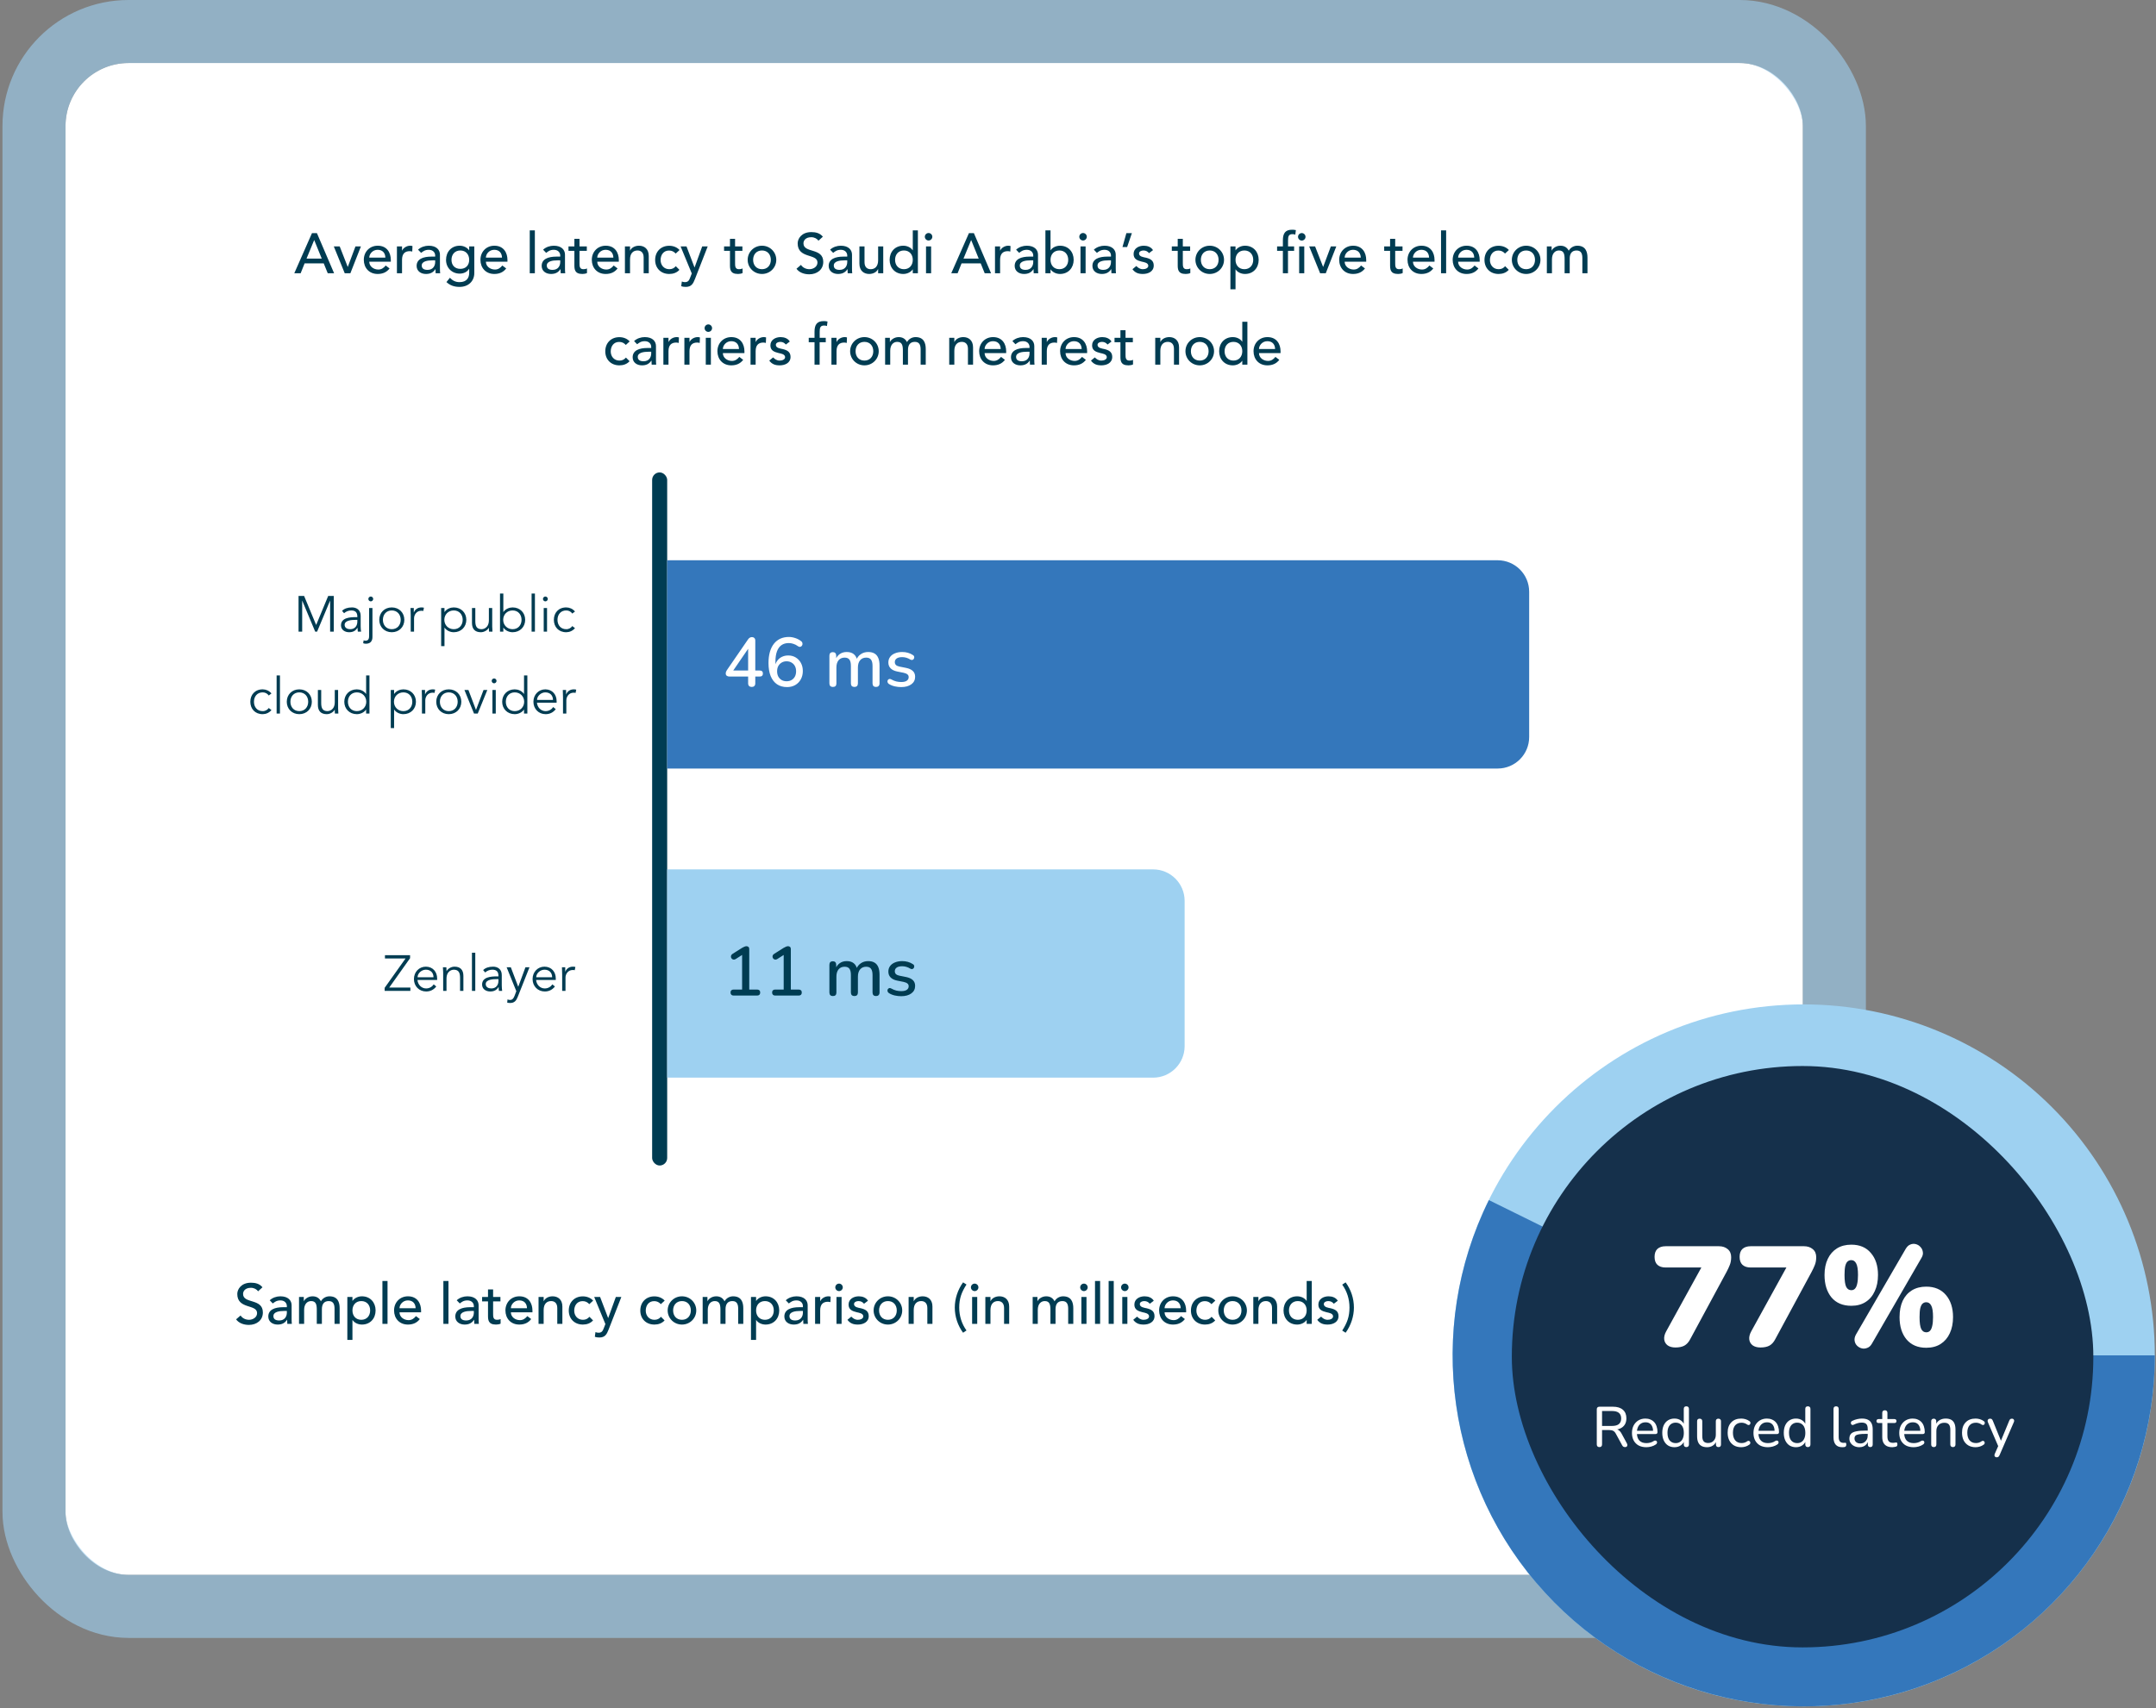
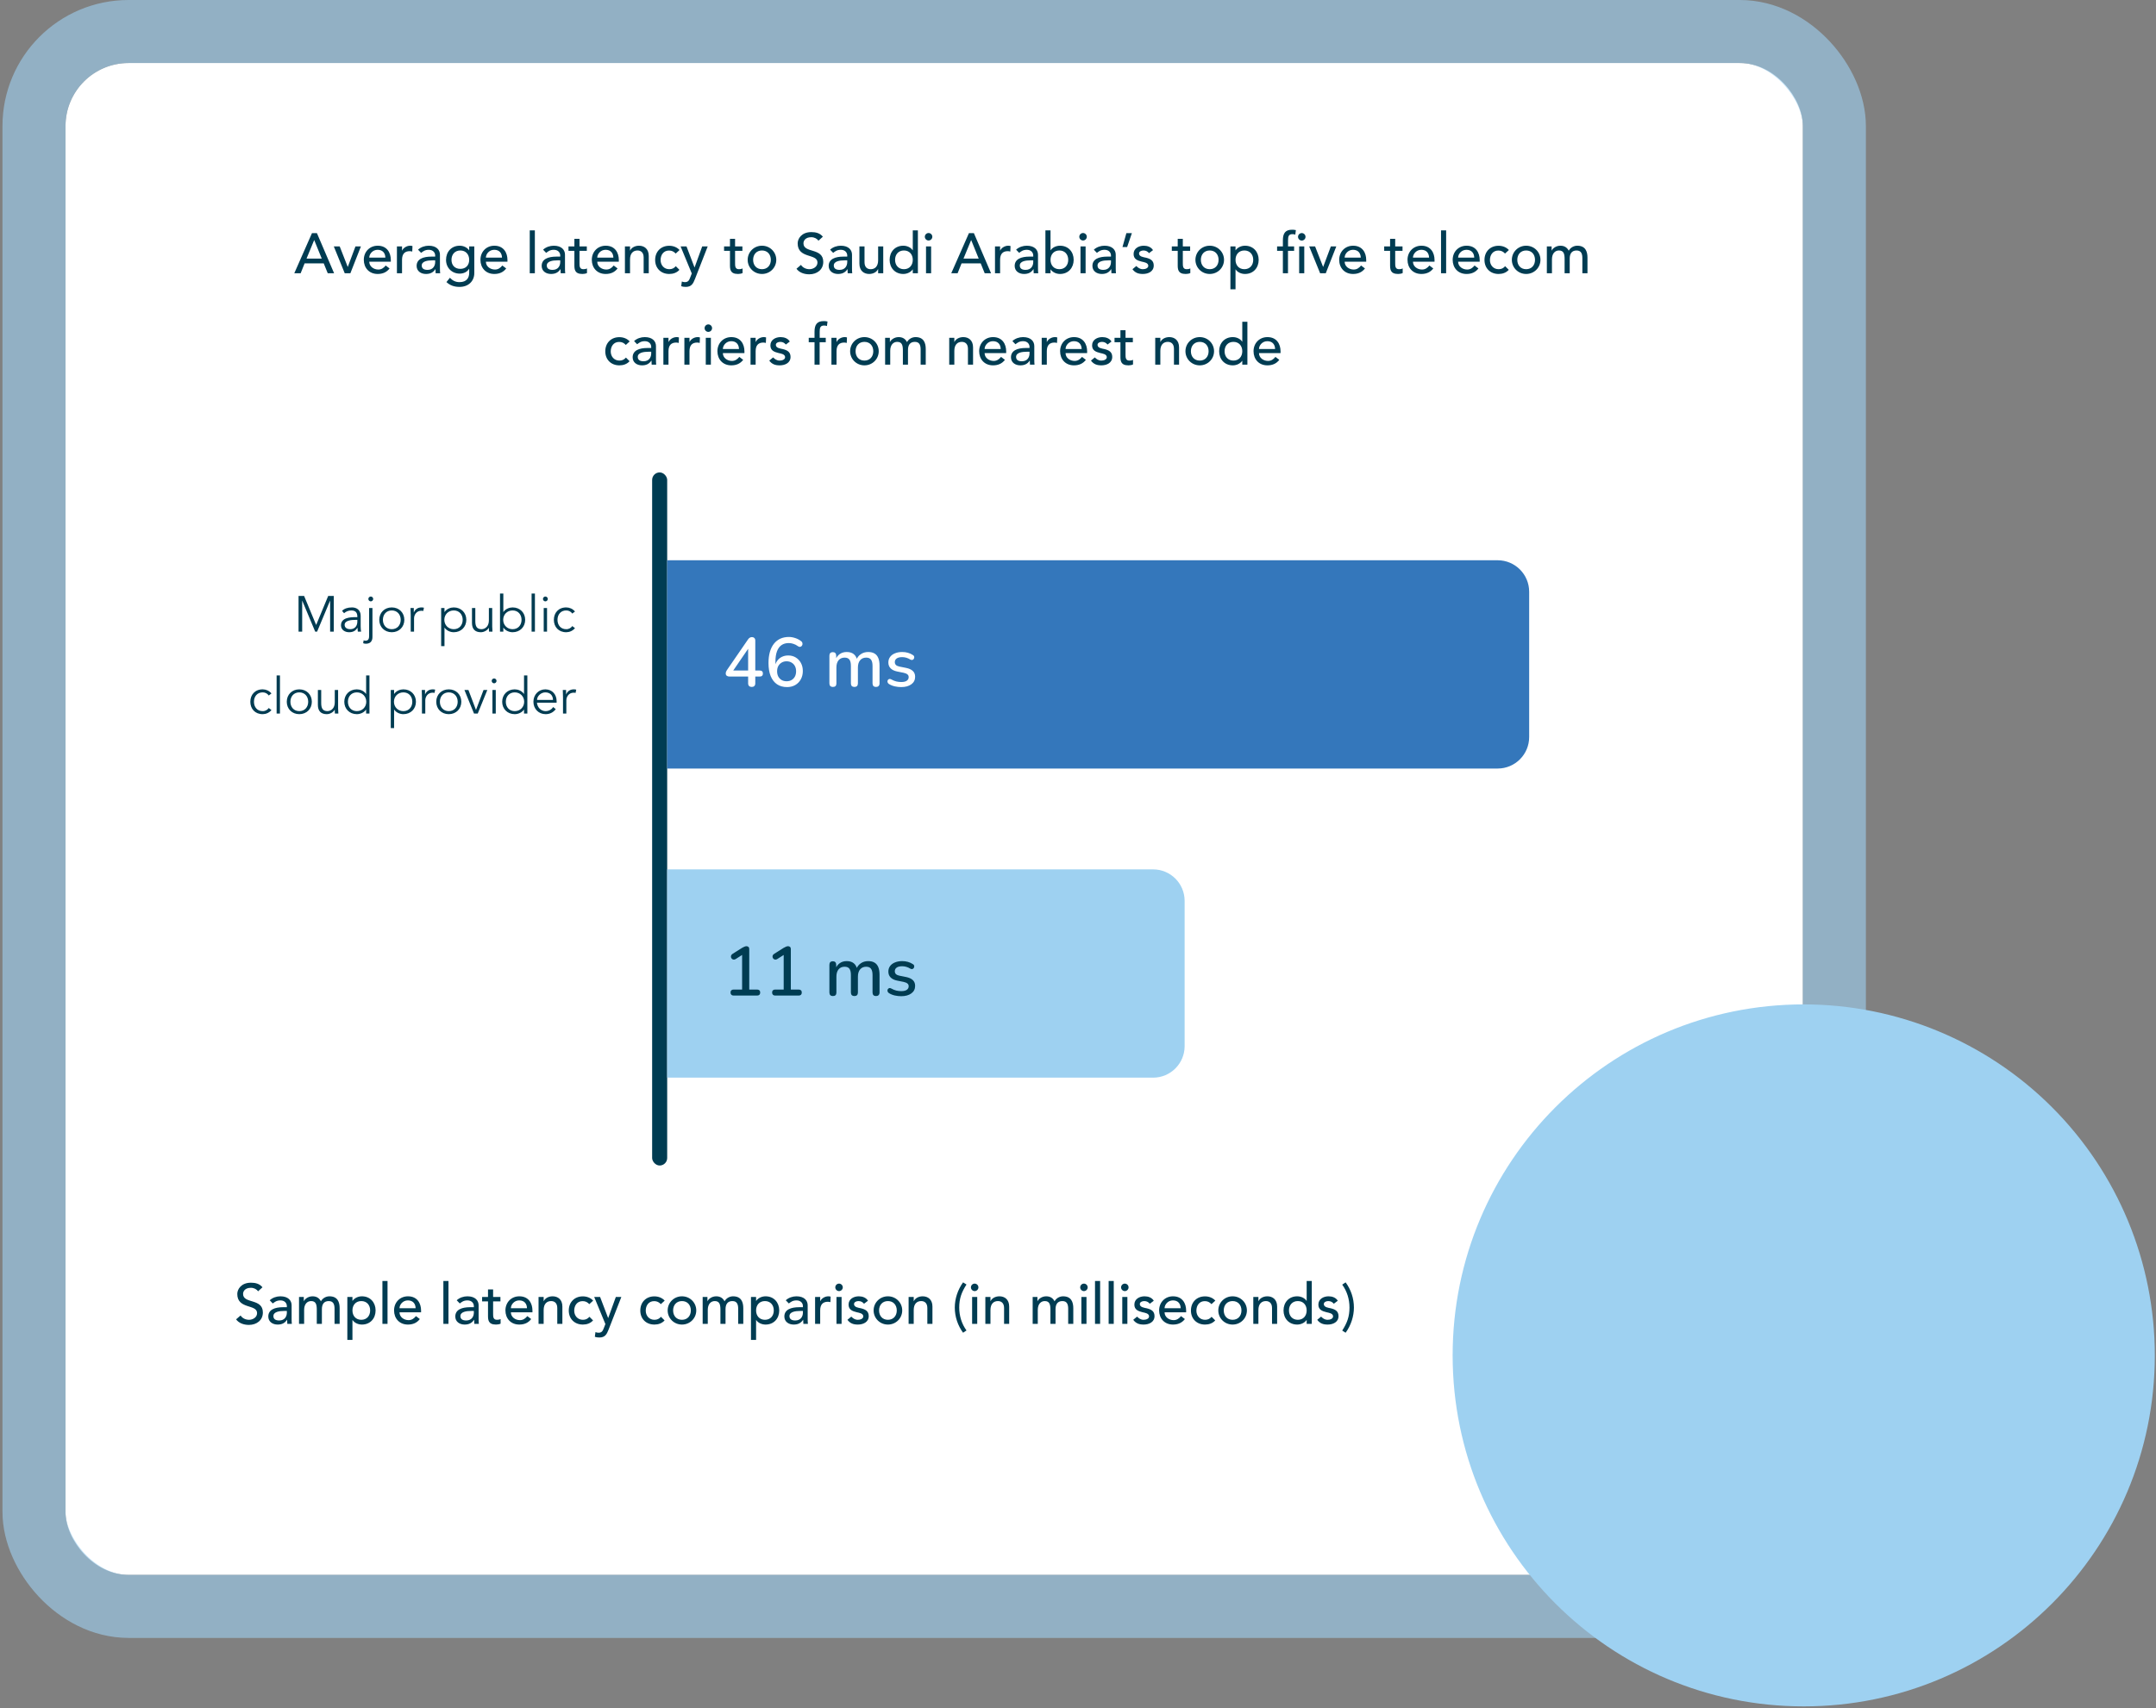
<svg xmlns="http://www.w3.org/2000/svg" width="684" height="542" viewBox="0 0 684 542" fill="none">
  <rect x="0" y="0" width="684" height="542" fill="#808080" stroke="none" />
  <rect x="20.785" y="20" width="551.177" height="479.761" rx="20" fill="white" />
  <rect x="10.785" y="10" width="571.177" height="499.761" rx="30" stroke="#9ED1F1" stroke-opacity="0.6" stroke-width="20" />
  <rect x="206.895" y="149.91" width="4.772" height="219.941" rx="2.386" fill="#003C52" />
  <path d="M211.666 177.788H475.136C480.659 177.788 485.136 182.265 485.136 187.788V233.88C485.136 239.403 480.659 243.88 475.136 243.88H211.666V177.788Z" fill="#3477BB" />
  <path d="M238.495 217.988C238.143 217.988 237.864 217.893 237.659 217.702C237.453 217.497 237.351 217.218 237.351 216.866V214.688H231.455C231.088 214.688 230.795 214.608 230.575 214.446C230.355 214.285 230.245 214.036 230.245 213.698C230.245 213.508 230.289 213.302 230.377 213.082C230.479 212.862 230.655 212.576 230.905 212.224L237.307 202.918C237.468 202.669 237.651 202.486 237.857 202.368C238.062 202.236 238.297 202.17 238.561 202.17C238.869 202.17 239.118 202.266 239.309 202.456C239.514 202.632 239.617 202.911 239.617 203.292V212.774H241.003C241.355 212.774 241.611 212.855 241.773 213.016C241.949 213.178 242.037 213.412 242.037 213.72C242.037 214.043 241.949 214.285 241.773 214.446C241.611 214.608 241.355 214.688 241.003 214.688H239.617V216.866C239.617 217.218 239.514 217.497 239.309 217.702C239.118 217.893 238.847 217.988 238.495 217.988ZM237.351 212.774V205.008H237.945L232.203 213.39V212.774H237.351ZM249.684 218.032C248.438 218.032 247.374 217.732 246.494 217.13C245.629 216.529 244.962 215.664 244.492 214.534C244.038 213.39 243.81 212.019 243.81 210.42C243.81 209.086 243.957 207.905 244.25 206.878C244.544 205.852 244.969 204.986 245.526 204.282C246.084 203.578 246.758 203.043 247.55 202.676C248.357 202.31 249.266 202.126 250.278 202.126C250.938 202.126 251.613 202.244 252.302 202.478C252.992 202.698 253.622 203.036 254.194 203.49C254.385 203.622 254.502 203.791 254.546 203.996C254.605 204.187 254.612 204.378 254.568 204.568C254.524 204.744 254.436 204.898 254.304 205.03C254.172 205.162 254.004 205.243 253.798 205.272C253.608 205.287 253.402 205.221 253.182 205.074C252.684 204.708 252.185 204.451 251.686 204.304C251.202 204.143 250.718 204.062 250.234 204.062C249.325 204.062 248.555 204.282 247.924 204.722C247.294 205.162 246.817 205.822 246.494 206.702C246.172 207.582 246.01 208.675 246.01 209.98V211.85H245.768C245.871 211.058 246.113 210.376 246.494 209.804C246.89 209.218 247.396 208.77 248.012 208.462C248.628 208.154 249.31 208 250.058 208C250.968 208 251.767 208.213 252.456 208.638C253.16 209.064 253.71 209.65 254.106 210.398C254.502 211.132 254.7 211.975 254.7 212.928C254.7 213.911 254.488 214.791 254.062 215.568C253.637 216.346 253.043 216.954 252.28 217.394C251.532 217.82 250.667 218.032 249.684 218.032ZM249.552 216.184C250.154 216.184 250.682 216.052 251.136 215.788C251.591 215.524 251.943 215.158 252.192 214.688C252.442 214.204 252.566 213.647 252.566 213.016C252.566 212.386 252.442 211.836 252.192 211.366C251.943 210.897 251.591 210.53 251.136 210.266C250.682 209.988 250.154 209.848 249.552 209.848C248.951 209.848 248.423 209.988 247.968 210.266C247.528 210.53 247.176 210.897 246.912 211.366C246.663 211.836 246.538 212.386 246.538 213.016C246.538 213.647 246.663 214.204 246.912 214.688C247.176 215.158 247.528 215.524 247.968 215.788C248.423 216.052 248.951 216.184 249.552 216.184ZM264.232 217.988C263.88 217.988 263.609 217.893 263.418 217.702C263.228 217.497 263.132 217.218 263.132 216.866V208.066C263.132 207.7 263.228 207.421 263.418 207.23C263.609 207.04 263.873 206.944 264.21 206.944C264.562 206.944 264.826 207.04 265.002 207.23C265.193 207.421 265.288 207.7 265.288 208.066V209.87L265.046 209.386C265.34 208.609 265.794 208 266.41 207.56C267.026 207.12 267.767 206.9 268.632 206.9C269.527 206.9 270.253 207.113 270.81 207.538C271.368 207.964 271.749 208.616 271.954 209.496H271.646C271.925 208.69 272.402 208.059 273.076 207.604C273.751 207.135 274.536 206.9 275.43 206.9C276.252 206.9 276.926 207.062 277.454 207.384C277.982 207.692 278.378 208.169 278.642 208.814C278.906 209.445 279.038 210.244 279.038 211.212V216.866C279.038 217.218 278.936 217.497 278.73 217.702C278.54 217.893 278.268 217.988 277.916 217.988C277.564 217.988 277.293 217.893 277.102 217.702C276.912 217.497 276.816 217.218 276.816 216.866V211.322C276.816 210.413 276.655 209.746 276.332 209.32C276.024 208.895 275.511 208.682 274.792 208.682C273.986 208.682 273.348 208.961 272.878 209.518C272.409 210.076 272.174 210.846 272.174 211.828V216.866C272.174 217.218 272.079 217.497 271.888 217.702C271.698 217.893 271.426 217.988 271.074 217.988C270.722 217.988 270.444 217.893 270.238 217.702C270.048 217.497 269.952 217.218 269.952 216.866V211.322C269.952 210.413 269.798 209.746 269.49 209.32C269.182 208.895 268.669 208.682 267.95 208.682C267.144 208.682 266.506 208.961 266.036 209.518C265.582 210.076 265.354 210.846 265.354 211.828V216.866C265.354 217.614 264.98 217.988 264.232 217.988ZM285.907 218.032C285.262 218.032 284.594 217.959 283.905 217.812C283.23 217.666 282.607 217.416 282.035 217.064C281.844 216.932 281.712 216.786 281.639 216.624C281.566 216.463 281.536 216.302 281.551 216.14C281.58 215.964 281.646 215.818 281.749 215.7C281.866 215.568 282.006 215.488 282.167 215.458C282.343 215.429 282.526 215.466 282.717 215.568C283.289 215.891 283.839 216.118 284.367 216.25C284.895 216.368 285.416 216.426 285.929 216.426C286.706 216.426 287.293 216.287 287.689 216.008C288.085 215.73 288.283 215.356 288.283 214.886C288.283 214.505 288.151 214.212 287.887 214.006C287.623 213.786 287.227 213.618 286.699 213.5L284.609 213.082C283.7 212.892 283.01 212.554 282.541 212.07C282.072 211.586 281.837 210.97 281.837 210.222C281.837 209.548 282.02 208.961 282.387 208.462C282.754 207.964 283.267 207.582 283.927 207.318C284.587 207.04 285.35 206.9 286.215 206.9C286.86 206.9 287.469 206.981 288.041 207.142C288.613 207.304 289.141 207.546 289.625 207.868C289.816 207.971 289.94 208.11 289.999 208.286C290.058 208.448 290.065 208.609 290.021 208.77C289.992 208.932 289.918 209.078 289.801 209.21C289.684 209.328 289.537 209.401 289.361 209.43C289.2 209.445 289.016 209.401 288.811 209.298C288.371 209.02 287.931 208.822 287.491 208.704C287.066 208.587 286.64 208.528 286.215 208.528C285.438 208.528 284.851 208.675 284.455 208.968C284.074 209.247 283.883 209.628 283.883 210.112C283.883 210.479 284 210.78 284.235 211.014C284.47 211.249 284.836 211.418 285.335 211.52L287.425 211.938C288.378 212.129 289.097 212.452 289.581 212.906C290.08 213.361 290.329 213.977 290.329 214.754C290.329 215.766 289.926 216.566 289.119 217.152C288.312 217.739 287.242 218.032 285.907 218.032Z" fill="white" />
  <path d="M211.666 275.88H365.828C371.35 275.88 375.828 280.358 375.828 285.88V331.972C375.828 337.495 371.35 341.972 365.828 341.972H211.666V275.88Z" fill="#9ED1F1" />
  <path d="M232.753 315.926C232.445 315.926 232.203 315.838 232.027 315.662C231.851 315.486 231.763 315.252 231.763 314.958C231.763 314.65 231.851 314.416 232.027 314.254C232.203 314.093 232.445 314.012 232.753 314.012H235.437V302.308H236.581L233.369 304.354C233.134 304.486 232.914 304.538 232.709 304.508C232.518 304.479 232.349 304.398 232.203 304.266C232.071 304.134 231.975 303.973 231.917 303.782C231.873 303.592 231.887 303.394 231.961 303.188C232.049 302.983 232.203 302.814 232.423 302.682L235.459 300.768C235.708 300.622 235.943 300.504 236.163 300.416C236.397 300.314 236.617 300.262 236.823 300.262C237.072 300.262 237.277 300.336 237.439 300.482C237.615 300.614 237.703 300.842 237.703 301.164V314.012H240.167C240.489 314.012 240.739 314.093 240.915 314.254C241.091 314.416 241.179 314.65 241.179 314.958C241.179 315.266 241.091 315.508 240.915 315.684C240.739 315.846 240.489 315.926 240.167 315.926H232.753ZM245.944 315.926C245.636 315.926 245.394 315.838 245.218 315.662C245.042 315.486 244.954 315.252 244.954 314.958C244.954 314.65 245.042 314.416 245.218 314.254C245.394 314.093 245.636 314.012 245.944 314.012H248.628V302.308H249.772L246.56 304.354C246.326 304.486 246.106 304.538 245.9 304.508C245.71 304.479 245.541 304.398 245.394 304.266C245.262 304.134 245.167 303.973 245.108 303.782C245.064 303.592 245.079 303.394 245.152 303.188C245.24 302.983 245.394 302.814 245.614 302.682L248.65 300.768C248.9 300.622 249.134 300.504 249.354 300.416C249.589 300.314 249.809 300.262 250.014 300.262C250.264 300.262 250.469 300.336 250.63 300.482C250.806 300.614 250.894 300.842 250.894 301.164V314.012H253.358C253.681 314.012 253.93 314.093 254.106 314.254C254.282 314.416 254.37 314.65 254.37 314.958C254.37 315.266 254.282 315.508 254.106 315.684C253.93 315.846 253.681 315.926 253.358 315.926H245.944ZM264.232 316.08C263.88 316.08 263.609 315.985 263.418 315.794C263.228 315.589 263.132 315.31 263.132 314.958V306.158C263.132 305.792 263.228 305.513 263.418 305.322C263.609 305.132 263.873 305.036 264.21 305.036C264.562 305.036 264.826 305.132 265.002 305.322C265.193 305.513 265.288 305.792 265.288 306.158V307.962L265.046 307.478C265.34 306.701 265.794 306.092 266.41 305.652C267.026 305.212 267.767 304.992 268.632 304.992C269.527 304.992 270.253 305.205 270.81 305.63C271.368 306.056 271.749 306.708 271.954 307.588H271.646C271.925 306.782 272.402 306.151 273.076 305.696C273.751 305.227 274.536 304.992 275.43 304.992C276.252 304.992 276.926 305.154 277.454 305.476C277.982 305.784 278.378 306.261 278.642 306.906C278.906 307.537 279.038 308.336 279.038 309.304V314.958C279.038 315.31 278.936 315.589 278.73 315.794C278.54 315.985 278.268 316.08 277.916 316.08C277.564 316.08 277.293 315.985 277.102 315.794C276.912 315.589 276.816 315.31 276.816 314.958V309.414C276.816 308.505 276.655 307.838 276.332 307.412C276.024 306.987 275.511 306.774 274.792 306.774C273.986 306.774 273.348 307.053 272.878 307.61C272.409 308.168 272.174 308.938 272.174 309.92V314.958C272.174 315.31 272.079 315.589 271.888 315.794C271.698 315.985 271.426 316.08 271.074 316.08C270.722 316.08 270.444 315.985 270.238 315.794C270.048 315.589 269.952 315.31 269.952 314.958V309.414C269.952 308.505 269.798 307.838 269.49 307.412C269.182 306.987 268.669 306.774 267.95 306.774C267.144 306.774 266.506 307.053 266.036 307.61C265.582 308.168 265.354 308.938 265.354 309.92V314.958C265.354 315.706 264.98 316.08 264.232 316.08ZM285.907 316.124C285.262 316.124 284.594 316.051 283.905 315.904C283.23 315.758 282.607 315.508 282.035 315.156C281.844 315.024 281.712 314.878 281.639 314.716C281.566 314.555 281.536 314.394 281.551 314.232C281.58 314.056 281.646 313.91 281.749 313.792C281.866 313.66 282.006 313.58 282.167 313.55C282.343 313.521 282.526 313.558 282.717 313.66C283.289 313.983 283.839 314.21 284.367 314.342C284.895 314.46 285.416 314.518 285.929 314.518C286.706 314.518 287.293 314.379 287.689 314.1C288.085 313.822 288.283 313.448 288.283 312.978C288.283 312.597 288.151 312.304 287.887 312.098C287.623 311.878 287.227 311.71 286.699 311.592L284.609 311.174C283.7 310.984 283.01 310.646 282.541 310.162C282.072 309.678 281.837 309.062 281.837 308.314C281.837 307.64 282.02 307.053 282.387 306.554C282.754 306.056 283.267 305.674 283.927 305.41C284.587 305.132 285.35 304.992 286.215 304.992C286.86 304.992 287.469 305.073 288.041 305.234C288.613 305.396 289.141 305.638 289.625 305.96C289.816 306.063 289.94 306.202 289.999 306.378C290.058 306.54 290.065 306.701 290.021 306.862C289.992 307.024 289.918 307.17 289.801 307.302C289.684 307.42 289.537 307.493 289.361 307.522C289.2 307.537 289.016 307.493 288.811 307.39C288.371 307.112 287.931 306.914 287.491 306.796C287.066 306.679 286.64 306.62 286.215 306.62C285.438 306.62 284.851 306.767 284.455 307.06C284.074 307.339 283.883 307.72 283.883 308.204C283.883 308.571 284 308.872 284.235 309.106C284.47 309.341 284.836 309.51 285.335 309.612L287.425 310.03C288.378 310.221 289.097 310.544 289.581 310.998C290.08 311.453 290.329 312.069 290.329 312.846C290.329 313.858 289.926 314.658 289.119 315.244C288.312 315.831 287.242 316.124 285.907 316.124Z" fill="#003C52" />
  <path d="M96.477 189.105L100.301 198.321L104.125 189.105H105.885V200.433H104.733V190.641H104.701L100.605 200.433H99.997L95.901 190.641H95.869V200.433H94.717V189.105H96.477ZM112.839 195.841H113.367V195.649C113.367 194.353 112.743 193.713 111.447 193.713C110.567 193.713 109.799 194.017 109.159 194.593L108.519 193.841C109.207 193.137 110.279 192.753 111.687 192.753C113.159 192.753 114.423 193.585 114.423 195.409V198.753C114.423 199.329 114.487 200.033 114.551 200.433H113.527C113.463 200.065 113.431 199.617 113.431 199.217H113.399C112.791 200.209 111.959 200.625 110.759 200.625C109.431 200.625 108.183 199.889 108.183 198.433C108.183 196.001 111.047 195.841 112.839 195.841ZM113.367 196.705H112.823C111.751 196.705 109.335 196.785 109.335 198.289C109.335 199.281 110.247 199.665 111.095 199.665C112.631 199.665 113.367 198.577 113.367 197.249V196.705ZM115.216 204.113L115.36 203.201L115.408 203.217C115.584 203.265 115.792 203.313 115.968 203.313C117.008 203.313 117.104 202.449 117.104 201.745V192.945H118.16V201.921C118.16 202.353 118.288 204.273 116.048 204.273C115.76 204.273 115.488 204.225 115.216 204.113ZM118.4 190.065C118.4 190.513 118.016 190.833 117.632 190.833C117.248 190.833 116.864 190.513 116.864 190.065C116.864 189.617 117.248 189.297 117.632 189.297C118.016 189.297 118.4 189.617 118.4 190.065ZM128.276 196.689C128.276 198.945 126.628 200.625 124.292 200.625C121.972 200.625 120.324 198.945 120.324 196.689C120.324 194.433 121.972 192.753 124.292 192.753C126.628 192.753 128.276 194.433 128.276 196.689ZM127.124 196.689C127.124 195.009 126.036 193.713 124.292 193.713C122.564 193.713 121.476 195.009 121.476 196.689C121.476 198.369 122.564 199.665 124.292 199.665C126.036 199.665 127.124 198.369 127.124 196.689ZM130.304 200.433V195.281C130.304 194.609 130.272 194.033 130.24 192.945H131.28V194.337H131.312C131.616 193.537 132.4 192.753 133.712 192.753C134.016 192.753 134.272 192.785 134.496 192.849L134.288 193.889C134.16 193.841 133.968 193.809 133.68 193.809C132.08 193.809 131.36 195.201 131.36 196.209V200.433H130.304ZM139.958 205.041V192.945H141.014V194.193H141.046C141.734 193.185 142.966 192.753 143.958 192.753C146.294 192.753 147.942 194.433 147.942 196.689C147.942 198.945 146.294 200.625 143.958 200.625C142.966 200.625 141.734 200.193 141.046 199.185H141.014V205.041H139.958ZM146.79 196.689C146.79 195.009 145.702 193.713 143.958 193.713C142.23 193.713 140.966 195.009 140.966 196.689C140.966 198.369 142.23 199.665 143.958 199.665C145.702 199.665 146.79 198.369 146.79 196.689ZM156.235 200.433H155.147C155.099 200.033 155.099 199.633 155.099 199.233H155.067C154.603 200.049 153.547 200.625 152.555 200.625C150.651 200.625 149.739 199.553 149.739 197.697V192.945H150.795V197.089C150.795 198.753 151.259 199.665 152.827 199.665C153.051 199.665 155.099 199.521 155.099 196.785V192.945H156.155V198.785C156.155 199.185 156.203 199.889 156.235 200.433ZM158.63 200.433V188.337H159.686V194.193H159.718C160.406 193.185 161.638 192.753 162.63 192.753C164.966 192.753 166.614 194.433 166.614 196.689C166.614 198.945 164.966 200.625 162.63 200.625C161.638 200.625 160.406 200.193 159.718 199.185H159.686V200.433H158.63ZM165.462 196.689C165.462 195.009 164.374 193.713 162.63 193.713C160.902 193.713 159.638 195.009 159.638 196.689C159.638 198.369 160.902 199.665 162.63 199.665C164.374 199.665 165.462 198.369 165.462 196.689ZM169.707 188.337V200.433H168.651V188.337H169.707ZM173.551 192.945V200.433H172.495V192.945H173.551ZM173.791 190.065C173.791 190.513 173.407 190.833 173.023 190.833C172.639 190.833 172.255 190.513 172.255 190.065C172.255 189.617 172.639 189.297 173.023 189.297C173.407 189.297 173.791 189.617 173.791 190.065ZM182.418 194.049L181.554 194.705C181.202 194.161 180.514 193.713 179.682 193.713C177.938 193.681 176.866 194.977 176.866 196.689C176.866 198.401 177.938 199.697 179.682 199.665C180.514 199.665 181.202 199.217 181.554 198.673L182.418 199.329C181.682 200.193 180.69 200.609 179.682 200.625C177.234 200.657 175.714 198.945 175.714 196.689C175.714 194.433 177.234 192.721 179.682 192.753C180.69 192.769 181.682 193.185 182.418 194.049ZM86.121 220.049L85.257 220.705C84.905 220.161 84.217 219.713 83.385 219.713C81.641 219.681 80.569 220.977 80.569 222.689C80.569 224.401 81.641 225.697 83.385 225.665C84.217 225.665 84.905 225.217 85.257 224.673L86.121 225.329C85.385 226.193 84.393 226.609 83.385 226.625C80.937 226.657 79.417 224.945 79.417 222.689C79.417 220.433 80.937 218.721 83.385 218.753C84.393 218.769 85.385 219.185 86.121 220.049ZM88.816 214.337V226.433H87.76V214.337H88.816ZM98.932 222.689C98.932 224.945 97.284 226.625 94.948 226.625C92.628 226.625 90.98 224.945 90.98 222.689C90.98 220.433 92.628 218.753 94.948 218.753C97.284 218.753 98.932 220.433 98.932 222.689ZM97.78 222.689C97.78 221.009 96.692 219.713 94.948 219.713C93.22 219.713 92.132 221.009 92.132 222.689C92.132 224.369 93.22 225.665 94.948 225.665C96.692 225.665 97.78 224.369 97.78 222.689ZM107.344 226.433H106.256C106.208 226.033 106.208 225.633 106.208 225.233H106.176C105.712 226.049 104.656 226.625 103.664 226.625C101.76 226.625 100.848 225.553 100.848 223.697V218.945H101.904V223.089C101.904 224.753 102.368 225.665 103.936 225.665C104.16 225.665 106.208 225.521 106.208 222.785V218.945H107.264V224.785C107.264 225.185 107.312 225.889 107.344 226.433ZM117.211 214.337V226.433H116.155V225.185H116.123C115.435 226.193 114.203 226.625 113.211 226.625C110.875 226.625 109.227 224.945 109.227 222.689C109.227 220.433 110.875 218.753 113.211 218.753C114.203 218.753 115.435 219.185 116.123 220.193H116.155V214.337H117.211ZM110.379 222.689C110.379 224.369 111.467 225.665 113.211 225.665C114.939 225.665 116.203 224.369 116.203 222.689C116.203 221.009 114.939 219.713 113.211 219.713C111.467 219.713 110.379 221.009 110.379 222.689ZM123.973 231.041V218.945H125.029V220.193H125.061C125.749 219.185 126.981 218.753 127.973 218.753C130.309 218.753 131.957 220.433 131.957 222.689C131.957 224.945 130.309 226.625 127.973 226.625C126.981 226.625 125.749 226.193 125.061 225.185H125.029V231.041H123.973ZM130.805 222.689C130.805 221.009 129.717 219.713 127.973 219.713C126.245 219.713 124.981 221.009 124.981 222.689C124.981 224.369 126.245 225.665 127.973 225.665C129.717 225.665 130.805 224.369 130.805 222.689ZM133.867 226.433V221.281C133.867 220.609 133.835 220.033 133.803 218.945H134.843V220.337H134.875C135.179 219.537 135.963 218.753 137.275 218.753C137.579 218.753 137.835 218.785 138.059 218.849L137.851 219.889C137.723 219.841 137.531 219.809 137.243 219.809C135.643 219.809 134.923 221.201 134.923 222.209V226.433H133.867ZM146.354 222.689C146.354 224.945 144.706 226.625 142.37 226.625C140.05 226.625 138.402 224.945 138.402 222.689C138.402 220.433 140.05 218.753 142.37 218.753C144.706 218.753 146.354 220.433 146.354 222.689ZM145.202 222.689C145.202 221.009 144.114 219.713 142.37 219.713C140.642 219.713 139.554 221.009 139.554 222.689C139.554 224.369 140.642 225.665 142.37 225.665C144.114 225.665 145.202 224.369 145.202 222.689ZM154.606 218.945L151.566 226.433H150.382L147.342 218.945H148.606L150.99 225.249H151.022L153.406 218.945H154.606ZM157.285 218.945V226.433H156.229V218.945H157.285ZM157.525 216.065C157.525 216.513 157.141 216.833 156.757 216.833C156.373 216.833 155.989 216.513 155.989 216.065C155.989 215.617 156.373 215.297 156.757 215.297C157.141 215.297 157.525 215.617 157.525 216.065ZM167.305 214.337V226.433H166.249V225.185H166.217C165.529 226.193 164.297 226.625 163.305 226.625C160.969 226.625 159.321 224.945 159.321 222.689C159.321 220.433 160.969 218.753 163.305 218.753C164.297 218.753 165.529 219.185 166.217 220.193H166.249V214.337H167.305ZM160.473 222.689C160.473 224.369 161.561 225.665 163.305 225.665C165.033 225.665 166.297 224.369 166.297 222.689C166.297 221.009 165.033 219.713 163.305 219.713C161.561 219.713 160.473 221.009 160.473 222.689ZM176.59 222.977H170.35C170.478 224.481 171.614 225.665 173.102 225.665C174.222 225.665 175.086 225.041 175.502 224.369L176.318 225.041C175.438 226.161 174.334 226.625 173.102 226.625C170.878 226.625 169.23 224.945 169.23 222.689C169.23 220.433 170.878 218.753 173.006 218.753C175.278 218.769 176.59 220.449 176.59 222.497V222.977ZM170.382 222.113H175.438C175.438 220.689 174.526 219.713 173.006 219.713C171.63 219.713 170.382 220.881 170.382 222.113ZM178.617 226.433V221.281C178.617 220.609 178.585 220.033 178.553 218.945H179.593V220.337H179.625C179.929 219.537 180.713 218.753 182.025 218.753C182.329 218.753 182.585 218.785 182.809 218.849L182.601 219.889C182.473 219.841 182.281 219.809 181.993 219.809C180.393 219.809 179.673 221.201 179.673 222.209V226.433H178.617Z" fill="#003C52" />
-   <path d="M130.096 303.105V304.065L123.488 313.377H130.192V314.433H122.032V313.473L128.656 304.161H122.128V303.105H130.096ZM138.683 310.977H132.443C132.571 312.481 133.707 313.665 135.195 313.665C136.315 313.665 137.179 313.041 137.595 312.369L138.411 313.041C137.531 314.161 136.427 314.625 135.195 314.625C132.971 314.625 131.323 312.945 131.323 310.689C131.323 308.433 132.971 306.753 135.099 306.753C137.371 306.769 138.683 308.449 138.683 310.497V310.977ZM132.475 310.113H137.531C137.531 308.689 136.619 307.713 135.099 307.713C133.723 307.713 132.475 308.881 132.475 310.113ZM140.517 306.945H141.605C141.653 307.345 141.653 307.745 141.653 308.145H141.685C142.149 307.329 143.205 306.753 144.197 306.753C146.101 306.753 147.013 307.825 147.013 309.681V314.433H145.957V310.289C145.957 308.625 145.493 307.713 143.925 307.713C143.701 307.713 141.653 307.857 141.653 310.593V314.433H140.597V308.593C140.597 308.193 140.549 307.489 140.517 306.945ZM150.784 302.337V314.433H149.728V302.337H150.784ZM157.604 309.841H158.132V309.649C158.132 308.353 157.508 307.713 156.212 307.713C155.332 307.713 154.564 308.017 153.924 308.593L153.284 307.841C153.972 307.137 155.044 306.753 156.452 306.753C157.924 306.753 159.188 307.585 159.188 309.409V312.753C159.188 313.329 159.252 314.033 159.316 314.433H158.292C158.228 314.065 158.196 313.617 158.196 313.217H158.164C157.556 314.209 156.724 314.625 155.524 314.625C154.196 314.625 152.948 313.889 152.948 312.433C152.948 310.001 155.812 309.841 157.604 309.841ZM158.132 310.705H157.588C156.516 310.705 154.1 310.785 154.1 312.289C154.1 313.281 155.012 313.665 155.86 313.665C157.396 313.665 158.132 312.577 158.132 311.249V310.705ZM162.061 306.945L164.413 313.137L166.701 306.945H167.981L164.237 316.385C163.789 317.537 163.181 318.273 161.885 318.273C161.565 318.273 161.229 318.257 160.909 318.161L161.021 317.137C161.261 317.265 161.533 317.313 161.821 317.313C162.557 317.313 162.941 316.817 163.261 315.969L163.805 314.529L160.733 306.945H162.061ZM176.323 310.977H170.083C170.211 312.481 171.347 313.665 172.835 313.665C173.955 313.665 174.819 313.041 175.235 312.369L176.051 313.041C175.171 314.161 174.067 314.625 172.835 314.625C170.611 314.625 168.963 312.945 168.963 310.689C168.963 308.433 170.611 306.753 172.739 306.753C175.011 306.769 176.323 308.449 176.323 310.497V310.977ZM170.115 310.113H175.171C175.171 308.689 174.259 307.713 172.739 307.713C171.363 307.713 170.115 308.881 170.115 310.113ZM178.35 314.433V309.281C178.35 308.609 178.318 308.033 178.286 306.945H179.326V308.337H179.358C179.662 307.537 180.446 306.753 181.758 306.753C182.062 306.753 182.318 306.785 182.542 306.849L182.334 307.889C182.206 307.841 182.014 307.809 181.726 307.809C180.126 307.809 179.406 309.201 179.406 310.209V314.433H178.35Z" fill="#003C52" />
  <path d="M93.362 86.721L98.978 73.977H100.544L105.998 86.721H103.982L102.704 83.571H96.638L95.378 86.721H93.362ZM97.25 82.059H102.074L99.698 76.209H99.662L97.25 82.059ZM109.373 86.721L105.899 78.189H107.771L110.327 84.723L112.775 78.189H114.503L111.155 86.721H109.373ZM123.989 83.049H117.149C117.149 84.543 118.535 85.533 120.029 85.533C121.019 85.533 121.739 85.029 122.369 84.255L123.593 85.191C122.693 86.361 121.451 86.937 119.813 86.937C117.113 86.937 115.421 84.993 115.421 82.455C115.421 79.899 117.275 77.973 119.831 77.973C122.837 77.973 123.989 80.277 123.989 82.473V83.049ZM117.149 81.753H122.261C122.225 80.331 121.433 79.269 119.795 79.269C118.193 79.269 117.149 80.619 117.149 81.753ZM125.927 86.721V78.189H127.547V79.503H127.583C127.997 78.603 129.077 77.973 130.139 77.973C130.391 77.973 130.643 78.009 130.859 78.081L130.787 79.827C130.517 79.755 130.247 79.701 129.995 79.701C128.411 79.701 127.547 80.565 127.547 82.437V86.721H125.927ZM133.597 80.241L132.625 79.233C133.525 78.387 134.821 77.973 136.009 77.973C138.529 77.973 139.573 79.341 139.573 80.817V85.173C139.573 85.767 139.591 86.271 139.645 86.721H138.205C138.169 86.289 138.151 85.857 138.151 85.425H138.115C137.395 86.523 136.423 86.937 135.127 86.937C133.543 86.937 132.175 86.037 132.175 84.381C132.175 82.185 134.281 81.429 136.873 81.429H138.061V81.069C138.061 80.187 137.413 79.269 136.027 79.269C134.785 79.269 134.191 79.791 133.597 80.241ZM138.061 82.617H137.197C135.667 82.617 133.795 82.887 133.795 84.255C133.795 85.227 134.515 85.641 135.631 85.641C137.431 85.641 138.061 84.309 138.061 83.157V82.617ZM150.473 78.189V86.649C150.473 89.223 148.601 91.041 145.811 91.041C144.191 91.041 142.841 90.627 141.635 89.511L142.733 88.143C143.579 89.043 144.533 89.529 145.775 89.529C148.187 89.529 148.853 88.017 148.853 86.577V85.317H148.799C148.187 86.343 147.017 86.829 145.847 86.829C143.345 86.829 141.491 84.939 141.509 82.455C141.509 79.935 143.201 77.973 145.847 77.973C146.999 77.973 148.187 78.495 148.817 79.413H148.853V78.189H150.473ZM146.045 79.485C144.317 79.485 143.237 80.727 143.237 82.455C143.237 84.183 144.317 85.317 146.045 85.317C147.773 85.317 148.853 84.183 148.853 82.455C148.853 80.727 147.773 79.485 146.045 79.485ZM160.991 83.049H154.151C154.151 84.543 155.537 85.533 157.031 85.533C158.021 85.533 158.741 85.029 159.371 84.255L160.595 85.191C159.695 86.361 158.453 86.937 156.815 86.937C154.115 86.937 152.423 84.993 152.423 82.455C152.423 79.899 154.277 77.973 156.833 77.973C159.839 77.973 160.991 80.277 160.991 82.473V83.049ZM154.151 81.753H159.263C159.227 80.331 158.435 79.269 156.797 79.269C155.195 79.269 154.151 80.619 154.151 81.753ZM168.065 86.721V73.113H169.685V86.721H168.065ZM173.271 80.241L172.299 79.233C173.199 78.387 174.495 77.973 175.683 77.973C178.203 77.973 179.247 79.341 179.247 80.817V85.173C179.247 85.767 179.265 86.271 179.319 86.721H177.879C177.843 86.289 177.825 85.857 177.825 85.425H177.789C177.069 86.523 176.097 86.937 174.801 86.937C173.217 86.937 171.849 86.037 171.849 84.381C171.849 82.185 173.955 81.429 176.547 81.429H177.735V81.069C177.735 80.187 177.087 79.269 175.701 79.269C174.459 79.269 173.865 79.791 173.271 80.241ZM177.735 82.617H176.871C175.341 82.617 173.469 82.887 173.469 84.255C173.469 85.227 174.189 85.641 175.305 85.641C177.105 85.641 177.735 84.309 177.735 83.157V82.617ZM186.169 78.189V79.593H183.847V83.463C183.847 84.417 183.847 85.425 185.071 85.425C185.449 85.425 185.899 85.371 186.223 85.173V86.649C185.845 86.865 185.089 86.937 184.765 86.937C182.263 86.937 182.227 85.407 182.227 84.039V79.593H180.355V78.189H182.227V75.795H183.847V78.189H186.169ZM196.323 83.049H189.483C189.483 84.543 190.869 85.533 192.363 85.533C193.353 85.533 194.073 85.029 194.703 84.255L195.927 85.191C195.027 86.361 193.785 86.937 192.147 86.937C189.447 86.937 187.755 84.993 187.755 82.455C187.755 79.899 189.609 77.973 192.165 77.973C195.171 77.973 196.323 80.277 196.323 82.473V83.049ZM189.483 81.753H194.595C194.559 80.331 193.767 79.269 192.129 79.269C190.527 79.269 189.483 80.619 189.483 81.753ZM198.261 86.721V78.189H199.881V79.503H199.917C200.331 78.603 201.411 77.973 202.725 77.973C204.381 77.973 205.821 78.963 205.821 81.231V86.721H204.201V81.681C204.201 80.079 203.283 79.485 202.257 79.485C200.907 79.485 199.881 80.349 199.881 82.329V86.721H198.261ZM215.589 79.341L214.365 80.457C213.771 79.827 213.141 79.503 212.241 79.503C210.477 79.503 209.577 80.925 209.577 82.527C209.577 84.129 210.657 85.425 212.331 85.425C213.231 85.425 213.861 85.101 214.401 84.471L215.553 85.623C214.707 86.559 213.555 86.937 212.313 86.937C209.685 86.937 207.849 85.119 207.849 82.491C207.849 79.863 209.649 77.991 212.313 77.991C213.555 77.991 214.743 78.423 215.589 79.341ZM219.467 86.775L215.921 78.189H217.793L220.331 84.849H220.367L222.779 78.189H224.525L220.475 88.557C219.899 90.033 219.341 91.041 217.559 91.041C217.073 91.041 216.569 90.987 216.119 90.807L216.317 89.331C216.623 89.457 216.965 89.529 217.289 89.529C218.315 89.529 218.621 88.971 218.945 88.125L219.467 86.775ZM235.529 78.189V79.593H233.207V83.463C233.207 84.417 233.207 85.425 234.431 85.425C234.809 85.425 235.259 85.371 235.583 85.173V86.649C235.205 86.865 234.449 86.937 234.125 86.937C231.623 86.937 231.587 85.407 231.587 84.039V79.593H229.715V78.189H231.587V75.795H233.207V78.189H235.529ZM238.933 82.455C238.933 84.183 240.013 85.425 241.741 85.425C243.469 85.425 244.549 84.183 244.549 82.455C244.549 80.727 243.469 79.485 241.741 79.485C240.013 79.485 238.933 80.727 238.933 82.455ZM237.205 82.455C237.205 79.971 239.203 77.973 241.741 77.973C244.279 77.973 246.277 79.971 246.277 82.455C246.277 84.939 244.279 86.937 241.741 86.937C239.203 86.937 237.205 84.939 237.205 82.455ZM252.686 85.281L254.108 84.057C254.72 84.993 255.782 85.425 256.808 85.425C257.942 85.425 259.346 84.705 259.346 83.301C259.346 80.367 253.064 82.185 253.064 77.217C253.064 75.723 254.324 73.653 257.384 73.653C258.77 73.653 260.102 73.941 261.056 75.111L259.652 76.389C259.22 75.723 258.374 75.273 257.384 75.273C255.476 75.273 254.9 76.425 254.9 77.217C254.9 80.439 261.182 78.513 261.182 83.103C261.182 85.569 259.202 87.045 256.754 87.045C255.116 87.045 253.55 86.487 252.686 85.281ZM264.326 80.241L263.354 79.233C264.254 78.387 265.55 77.973 266.738 77.973C269.258 77.973 270.302 79.341 270.302 80.817V85.173C270.302 85.767 270.32 86.271 270.374 86.721H268.934C268.898 86.289 268.88 85.857 268.88 85.425H268.844C268.124 86.523 267.152 86.937 265.856 86.937C264.272 86.937 262.904 86.037 262.904 84.381C262.904 82.185 265.01 81.429 267.602 81.429H268.79V81.069C268.79 80.187 268.142 79.269 266.756 79.269C265.514 79.269 264.92 79.791 264.326 80.241ZM268.79 82.617H267.926C266.396 82.617 264.524 82.887 264.524 84.255C264.524 85.227 265.244 85.641 266.36 85.641C268.16 85.641 268.79 84.309 268.79 83.157V82.617ZM280.212 78.189V86.721H278.592V85.407H278.556C278.142 86.307 277.062 86.937 275.748 86.937C274.092 86.937 272.652 85.947 272.652 83.679V78.189H274.272V83.229C274.272 84.831 275.19 85.425 276.216 85.425C277.566 85.425 278.592 84.561 278.592 82.581V78.189H280.212ZM291.204 73.113V86.721H289.584V85.497H289.548C288.918 86.415 287.73 86.937 286.578 86.937C283.932 86.937 282.24 84.975 282.24 82.455C282.24 79.899 283.95 77.973 286.578 77.973C287.802 77.973 288.972 78.531 289.548 79.413H289.584V73.113H291.204ZM286.776 85.425C288.504 85.425 289.584 84.183 289.584 82.455C289.584 80.727 288.504 79.485 286.776 79.485C285.048 79.485 283.968 80.727 283.968 82.455C283.968 84.183 285.048 85.425 286.776 85.425ZM293.784 86.721V78.189H295.404V86.721H293.784ZM293.406 75.129C293.406 74.481 293.946 73.941 294.594 73.941C295.242 73.941 295.782 74.481 295.782 75.129C295.782 75.777 295.242 76.317 294.594 76.317C293.946 76.317 293.406 75.777 293.406 75.129ZM301.786 86.721L307.402 73.977H308.968L314.422 86.721H312.406L311.128 83.571H305.062L303.802 86.721H301.786ZM305.674 82.059H310.498L308.122 76.209H308.086L305.674 82.059ZM315.666 86.721V78.189H317.286V79.503H317.322C317.736 78.603 318.816 77.973 319.878 77.973C320.13 77.973 320.382 78.009 320.598 78.081L320.526 79.827C320.256 79.755 319.986 79.701 319.734 79.701C318.15 79.701 317.286 80.565 317.286 82.437V86.721H315.666ZM323.336 80.241L322.364 79.233C323.264 78.387 324.56 77.973 325.748 77.973C328.268 77.973 329.312 79.341 329.312 80.817V85.173C329.312 85.767 329.33 86.271 329.384 86.721H327.944C327.908 86.289 327.89 85.857 327.89 85.425H327.854C327.134 86.523 326.162 86.937 324.866 86.937C323.282 86.937 321.914 86.037 321.914 84.381C321.914 82.185 324.02 81.429 326.612 81.429H327.8V81.069C327.8 80.187 327.152 79.269 325.766 79.269C324.524 79.269 323.93 79.791 323.336 80.241ZM327.8 82.617H326.936C325.406 82.617 323.534 82.887 323.534 84.255C323.534 85.227 324.254 85.641 325.37 85.641C327.17 85.641 327.8 84.309 327.8 83.157V82.617ZM331.662 86.721V73.113H333.282V79.413H333.318C333.894 78.531 335.064 77.973 336.288 77.973C338.916 77.973 340.626 79.899 340.626 82.455C340.626 84.975 338.934 86.937 336.288 86.937C335.136 86.937 333.948 86.415 333.318 85.497H333.282V86.721H331.662ZM336.09 85.425C337.818 85.425 338.898 84.183 338.898 82.455C338.898 80.727 337.818 79.485 336.09 79.485C334.362 79.485 333.282 80.727 333.282 82.455C333.282 84.183 334.362 85.425 336.09 85.425ZM342.792 86.721V78.189H344.412V86.721H342.792ZM342.414 75.129C342.414 74.481 342.954 73.941 343.602 73.941C344.25 73.941 344.79 74.481 344.79 75.129C344.79 75.777 344.25 76.317 343.602 76.317C342.954 76.317 342.414 75.777 342.414 75.129ZM347.998 80.241L347.026 79.233C347.926 78.387 349.222 77.973 350.41 77.973C352.93 77.973 353.974 79.341 353.974 80.817V85.173C353.974 85.767 353.992 86.271 354.046 86.721H352.606C352.57 86.289 352.552 85.857 352.552 85.425H352.516C351.796 86.523 350.824 86.937 349.528 86.937C347.944 86.937 346.576 86.037 346.576 84.381C346.576 82.185 348.682 81.429 351.274 81.429H352.462V81.069C352.462 80.187 351.814 79.269 350.428 79.269C349.186 79.269 348.592 79.791 347.998 80.241ZM352.462 82.617H351.598C350.068 82.617 348.196 82.887 348.196 84.255C348.196 85.227 348.916 85.641 350.032 85.641C351.832 85.641 352.462 84.309 352.462 83.157V82.617ZM359.096 73.977L357.584 78.405H356.108L357.35 73.977H359.096ZM365.794 79.377L364.534 80.331C364.156 79.863 363.598 79.485 362.788 79.485C362.032 79.485 361.366 79.827 361.366 80.439C361.366 81.465 362.824 81.609 363.544 81.771C364.948 82.113 366.028 82.653 366.028 84.255C366.028 86.181 364.264 86.937 362.572 86.937C361.168 86.937 360.124 86.577 359.278 85.425L360.502 84.417C361.024 84.939 361.636 85.425 362.572 85.425C363.4 85.425 364.3 85.083 364.3 84.345C364.3 83.373 362.95 83.193 362.248 83.031C360.862 82.689 359.638 82.239 359.638 80.601C359.638 78.819 361.276 77.973 362.878 77.973C364.012 77.973 365.182 78.369 365.794 79.377ZM377.577 78.189V79.593H375.255V83.463C375.255 84.417 375.255 85.425 376.479 85.425C376.857 85.425 377.307 85.371 377.631 85.173V86.649C377.253 86.865 376.497 86.937 376.173 86.937C373.671 86.937 373.635 85.407 373.635 84.039V79.593H371.763V78.189H373.635V75.795H375.255V78.189H377.577ZM380.982 82.455C380.982 84.183 382.062 85.425 383.79 85.425C385.518 85.425 386.598 84.183 386.598 82.455C386.598 80.727 385.518 79.485 383.79 79.485C382.062 79.485 380.982 80.727 380.982 82.455ZM379.254 82.455C379.254 79.971 381.252 77.973 383.79 77.973C386.328 77.973 388.326 79.971 388.326 82.455C388.326 84.939 386.328 86.937 383.79 86.937C381.252 86.937 379.254 84.939 379.254 82.455ZM390.355 91.797V78.189H391.975V79.413H392.011C392.641 78.495 393.829 77.973 394.981 77.973C397.627 77.973 399.319 79.935 399.319 82.455C399.319 85.011 397.609 86.937 394.981 86.937C393.757 86.937 392.587 86.379 392.011 85.497H391.975V91.797H390.355ZM394.783 79.485C393.055 79.485 391.975 80.727 391.975 82.455C391.975 84.183 393.055 85.425 394.783 85.425C396.511 85.425 397.591 84.183 397.591 82.455C397.591 80.727 396.511 79.485 394.783 79.485ZM412.165 86.721V78.189H413.785V86.721H412.165ZM411.805 75.147C411.805 74.499 412.345 73.959 412.993 73.959C413.641 73.959 414.181 74.499 414.181 75.147C414.181 75.795 413.641 76.335 412.993 76.335C412.345 76.335 411.805 75.795 411.805 75.147ZM406.999 86.721V79.593H405.163V78.189H406.999V76.281C406.999 74.013 407.791 72.897 409.915 72.897C410.275 72.897 410.671 72.915 411.121 73.023L410.941 74.463C410.635 74.337 410.347 74.301 410.023 74.301C408.835 74.301 408.637 75.039 408.637 76.227V78.189H410.563V79.593H408.619V86.721H406.999ZM418.819 86.721L415.345 78.189H417.217L419.773 84.723L422.221 78.189H423.949L420.601 86.721H418.819ZM433.435 83.049H426.595C426.595 84.543 427.981 85.533 429.475 85.533C430.465 85.533 431.185 85.029 431.815 84.255L433.039 85.191C432.139 86.361 430.897 86.937 429.259 86.937C426.559 86.937 424.867 84.993 424.867 82.455C424.867 79.899 426.721 77.973 429.277 77.973C432.283 77.973 433.435 80.277 433.435 82.473V83.049ZM426.595 81.753H431.707C431.671 80.331 430.879 79.269 429.241 79.269C427.639 79.269 426.595 80.619 426.595 81.753ZM444.954 78.189V79.593H442.632V83.463C442.632 84.417 442.632 85.425 443.856 85.425C444.234 85.425 444.684 85.371 445.008 85.173V86.649C444.63 86.865 443.874 86.937 443.55 86.937C441.048 86.937 441.012 85.407 441.012 84.039V79.593H439.14V78.189H441.012V75.795H442.632V78.189H444.954ZM455.109 83.049H448.269C448.269 84.543 449.655 85.533 451.149 85.533C452.139 85.533 452.859 85.029 453.489 84.255L454.713 85.191C453.813 86.361 452.571 86.937 450.933 86.937C448.233 86.937 446.541 84.993 446.541 82.455C446.541 79.899 448.395 77.973 450.951 77.973C453.957 77.973 455.109 80.277 455.109 82.473V83.049ZM448.269 81.753H453.381C453.345 80.331 452.553 79.269 450.915 79.269C449.313 79.269 448.269 80.619 448.269 81.753ZM457.173 86.721V73.113H458.793V86.721H457.173ZM469.435 83.049H462.595C462.595 84.543 463.981 85.533 465.475 85.533C466.465 85.533 467.185 85.029 467.815 84.255L469.039 85.191C468.139 86.361 466.897 86.937 465.259 86.937C462.559 86.937 460.867 84.993 460.867 82.455C460.867 79.899 462.721 77.973 465.277 77.973C468.283 77.973 469.435 80.277 469.435 82.473V83.049ZM462.595 81.753H467.707C467.671 80.331 466.879 79.269 465.241 79.269C463.639 79.269 462.595 80.619 462.595 81.753ZM478.699 79.341L477.475 80.457C476.881 79.827 476.251 79.503 475.351 79.503C473.587 79.503 472.687 80.925 472.687 82.527C472.687 84.129 473.767 85.425 475.441 85.425C476.341 85.425 476.971 85.101 477.511 84.471L478.663 85.623C477.817 86.559 476.665 86.937 475.423 86.937C472.795 86.937 470.959 85.119 470.959 82.491C470.959 79.863 472.759 77.991 475.423 77.991C476.665 77.991 477.853 78.423 478.699 79.341ZM481.37 82.455C481.37 84.183 482.45 85.425 484.178 85.425C485.906 85.425 486.986 84.183 486.986 82.455C486.986 80.727 485.906 79.485 484.178 79.485C482.45 79.485 481.37 80.727 481.37 82.455ZM479.642 82.455C479.642 79.971 481.64 77.973 484.178 77.973C486.716 77.973 488.714 79.971 488.714 82.455C488.714 84.939 486.716 86.937 484.178 86.937C481.64 86.937 479.642 84.939 479.642 82.455ZM490.744 86.721V78.189H492.256V79.521H492.292C492.454 79.017 493.498 77.973 495.028 77.973C496.288 77.973 497.152 78.513 497.692 79.557C498.25 78.513 499.366 77.973 500.392 77.973C503.02 77.973 503.632 79.845 503.632 81.753V86.721H502.012V81.969C502.012 80.673 501.742 79.485 500.176 79.485C498.61 79.485 497.998 80.547 497.998 82.059V86.721H496.378V82.257C496.378 80.637 496.144 79.485 494.578 79.485C493.408 79.485 492.364 80.367 492.364 82.293V86.721H490.744ZM199.769 108.341L198.545 109.457C197.951 108.827 197.321 108.503 196.421 108.503C194.657 108.503 193.757 109.925 193.757 111.527C193.757 113.129 194.837 114.425 196.511 114.425C197.411 114.425 198.041 114.101 198.581 113.471L199.733 114.623C198.887 115.559 197.735 115.937 196.493 115.937C193.865 115.937 192.029 114.119 192.029 111.491C192.029 108.863 193.829 106.991 196.493 106.991C197.735 106.991 198.923 107.423 199.769 108.341ZM202.135 109.241L201.163 108.233C202.063 107.387 203.359 106.973 204.547 106.973C207.067 106.973 208.111 108.341 208.111 109.817V114.173C208.111 114.767 208.129 115.271 208.183 115.721H206.743C206.707 115.289 206.689 114.857 206.689 114.425H206.653C205.933 115.523 204.961 115.937 203.665 115.937C202.081 115.937 200.713 115.037 200.713 113.381C200.713 111.185 202.819 110.429 205.411 110.429H206.599V110.069C206.599 109.187 205.951 108.269 204.565 108.269C203.323 108.269 202.729 108.791 202.135 109.241ZM206.599 111.617H205.735C204.205 111.617 202.333 111.887 202.333 113.255C202.333 114.227 203.053 114.641 204.169 114.641C205.969 114.641 206.599 113.309 206.599 112.157V111.617ZM210.461 115.721V107.189H212.081V108.503H212.117C212.531 107.603 213.611 106.973 214.673 106.973C214.925 106.973 215.177 107.009 215.393 107.081L215.321 108.827C215.051 108.755 214.781 108.701 214.529 108.701C212.945 108.701 212.081 109.565 212.081 111.437V115.721H210.461ZM217.123 115.721V107.189H218.743V108.503H218.779C219.193 107.603 220.273 106.973 221.335 106.973C221.587 106.973 221.839 107.009 222.055 107.081L221.983 108.827C221.713 108.755 221.443 108.701 221.191 108.701C219.607 108.701 218.743 109.565 218.743 111.437V115.721H217.123ZM223.911 115.721V107.189H225.531V115.721H223.911ZM223.533 104.129C223.533 103.481 224.073 102.941 224.721 102.941C225.369 102.941 225.909 103.481 225.909 104.129C225.909 104.777 225.369 105.317 224.721 105.317C224.073 105.317 223.533 104.777 223.533 104.129ZM236.173 112.049H229.333C229.333 113.543 230.719 114.533 232.213 114.533C233.203 114.533 233.923 114.029 234.553 113.255L235.777 114.191C234.877 115.361 233.635 115.937 231.997 115.937C229.297 115.937 227.605 113.993 227.605 111.455C227.605 108.899 229.459 106.973 232.015 106.973C235.021 106.973 236.173 109.277 236.173 111.473V112.049ZM229.333 110.753H234.445C234.409 109.331 233.617 108.269 231.979 108.269C230.377 108.269 229.333 109.619 229.333 110.753ZM238.111 115.721V107.189H239.731V108.503H239.767C240.181 107.603 241.261 106.973 242.323 106.973C242.575 106.973 242.827 107.009 243.043 107.081L242.971 108.827C242.701 108.755 242.431 108.701 242.179 108.701C240.595 108.701 239.731 109.565 239.731 111.437V115.721H238.111ZM250.569 108.377L249.309 109.331C248.931 108.863 248.373 108.485 247.563 108.485C246.807 108.485 246.141 108.827 246.141 109.439C246.141 110.465 247.599 110.609 248.319 110.771C249.723 111.113 250.803 111.653 250.803 113.255C250.803 115.181 249.039 115.937 247.347 115.937C245.943 115.937 244.899 115.577 244.053 114.425L245.277 113.417C245.799 113.939 246.411 114.425 247.347 114.425C248.175 114.425 249.075 114.083 249.075 113.345C249.075 112.373 247.725 112.193 247.023 112.031C245.637 111.689 244.413 111.239 244.413 109.601C244.413 107.819 246.051 106.973 247.653 106.973C248.787 106.973 249.957 107.369 250.569 108.377ZM258.411 115.721V108.593H256.575V107.189H258.411V105.281C258.411 103.013 259.203 101.897 261.327 101.897C261.687 101.897 262.083 101.915 262.533 102.023L262.353 103.463C262.047 103.337 261.759 103.301 261.435 103.301C260.247 103.301 260.049 104.039 260.049 105.227V107.189H261.975V108.593H260.031V115.721H258.411ZM263.775 115.721V107.189H265.395V108.503H265.431C265.845 107.603 266.925 106.973 267.987 106.973C268.239 106.973 268.491 107.009 268.707 107.081L268.635 108.827C268.365 108.755 268.095 108.701 267.843 108.701C266.259 108.701 265.395 109.565 265.395 111.437V115.721H263.775ZM271.435 111.455C271.435 113.183 272.515 114.425 274.243 114.425C275.971 114.425 277.051 113.183 277.051 111.455C277.051 109.727 275.971 108.485 274.243 108.485C272.515 108.485 271.435 109.727 271.435 111.455ZM269.707 111.455C269.707 108.971 271.705 106.973 274.243 106.973C276.781 106.973 278.779 108.971 278.779 111.455C278.779 113.939 276.781 115.937 274.243 115.937C271.705 115.937 269.707 113.939 269.707 111.455ZM280.808 115.721V107.189H282.32V108.521H282.356C282.518 108.017 283.562 106.973 285.092 106.973C286.352 106.973 287.216 107.513 287.756 108.557C288.314 107.513 289.43 106.973 290.456 106.973C293.084 106.973 293.696 108.845 293.696 110.753V115.721H292.076V110.969C292.076 109.673 291.806 108.485 290.24 108.485C288.674 108.485 288.062 109.547 288.062 111.059V115.721H286.442V111.257C286.442 109.637 286.208 108.485 284.642 108.485C283.472 108.485 282.428 109.367 282.428 111.293V115.721H280.808ZM301.146 115.721V107.189H302.766V108.503H302.802C303.216 107.603 304.296 106.973 305.61 106.973C307.266 106.973 308.706 107.963 308.706 110.231V115.721H307.086V110.681C307.086 109.079 306.168 108.485 305.142 108.485C303.792 108.485 302.766 109.349 302.766 111.329V115.721H301.146ZM319.212 112.049H312.372C312.372 113.543 313.758 114.533 315.252 114.533C316.242 114.533 316.962 114.029 317.592 113.255L318.816 114.191C317.916 115.361 316.674 115.937 315.036 115.937C312.336 115.937 310.644 113.993 310.644 111.455C310.644 108.899 312.498 106.973 315.054 106.973C318.06 106.973 319.212 109.277 319.212 111.473V112.049ZM312.372 110.753H317.484C317.448 109.331 316.656 108.269 315.018 108.269C313.416 108.269 312.372 109.619 312.372 110.753ZM322.158 109.241L321.186 108.233C322.086 107.387 323.382 106.973 324.57 106.973C327.09 106.973 328.134 108.341 328.134 109.817V114.173C328.134 114.767 328.152 115.271 328.206 115.721H326.766C326.73 115.289 326.712 114.857 326.712 114.425H326.676C325.956 115.523 324.984 115.937 323.688 115.937C322.104 115.937 320.736 115.037 320.736 113.381C320.736 111.185 322.842 110.429 325.434 110.429H326.622V110.069C326.622 109.187 325.974 108.269 324.588 108.269C323.346 108.269 322.752 108.791 322.158 109.241ZM326.622 111.617H325.758C324.228 111.617 322.356 111.887 322.356 113.255C322.356 114.227 323.076 114.641 324.192 114.641C325.992 114.641 326.622 113.309 326.622 112.157V111.617ZM330.484 115.721V107.189H332.104V108.503H332.14C332.554 107.603 333.634 106.973 334.696 106.973C334.948 106.973 335.2 107.009 335.416 107.081L335.344 108.827C335.074 108.755 334.804 108.701 334.552 108.701C332.968 108.701 332.104 109.565 332.104 111.437V115.721H330.484ZM344.894 112.049H338.054C338.054 113.543 339.44 114.533 340.934 114.533C341.924 114.533 342.644 114.029 343.274 113.255L344.498 114.191C343.598 115.361 342.356 115.937 340.718 115.937C338.018 115.937 336.326 113.993 336.326 111.455C336.326 108.899 338.18 106.973 340.736 106.973C343.742 106.973 344.894 109.277 344.894 111.473V112.049ZM338.054 110.753H343.166C343.13 109.331 342.338 108.269 340.7 108.269C339.098 108.269 338.054 109.619 338.054 110.753ZM352.628 108.377L351.368 109.331C350.99 108.863 350.432 108.485 349.622 108.485C348.866 108.485 348.2 108.827 348.2 109.439C348.2 110.465 349.658 110.609 350.378 110.771C351.782 111.113 352.862 111.653 352.862 113.255C352.862 115.181 351.098 115.937 349.406 115.937C348.002 115.937 346.958 115.577 346.112 114.425L347.336 113.417C347.858 113.939 348.47 114.425 349.406 114.425C350.234 114.425 351.134 114.083 351.134 113.345C351.134 112.373 349.784 112.193 349.082 112.031C347.696 111.689 346.472 111.239 346.472 109.601C346.472 107.819 348.11 106.973 349.712 106.973C350.846 106.973 352.016 107.369 352.628 108.377ZM359.402 107.189V108.593H357.08V112.463C357.08 113.417 357.08 114.425 358.304 114.425C358.682 114.425 359.132 114.371 359.456 114.173V115.649C359.078 115.865 358.322 115.937 357.998 115.937C355.496 115.937 355.46 114.407 355.46 113.039V108.593H353.588V107.189H355.46V104.795H357.08V107.189H359.402ZM366.502 115.721V107.189H368.122V108.503H368.158C368.572 107.603 369.652 106.973 370.966 106.973C372.622 106.973 374.062 107.963 374.062 110.231V115.721H372.442V110.681C372.442 109.079 371.524 108.485 370.498 108.485C369.148 108.485 368.122 109.349 368.122 111.329V115.721H366.502ZM377.818 111.455C377.818 113.183 378.898 114.425 380.626 114.425C382.354 114.425 383.434 113.183 383.434 111.455C383.434 109.727 382.354 108.485 380.626 108.485C378.898 108.485 377.818 109.727 377.818 111.455ZM376.09 111.455C376.09 108.971 378.088 106.973 380.626 106.973C383.164 106.973 385.162 108.971 385.162 111.455C385.162 113.939 383.164 115.937 380.626 115.937C378.088 115.937 376.09 113.939 376.09 111.455ZM395.741 102.113V115.721H394.121V114.497H394.085C393.455 115.415 392.267 115.937 391.115 115.937C388.469 115.937 386.777 113.975 386.777 111.455C386.777 108.899 388.487 106.973 391.115 106.973C392.339 106.973 393.509 107.531 394.085 108.413H394.121V102.113H395.741ZM391.313 114.425C393.041 114.425 394.121 113.183 394.121 111.455C394.121 109.727 393.041 108.485 391.313 108.485C389.585 108.485 388.505 109.727 388.505 111.455C388.505 113.183 389.585 114.425 391.313 114.425ZM406.259 112.049H399.419C399.419 113.543 400.805 114.533 402.299 114.533C403.289 114.533 404.009 114.029 404.639 113.255L405.863 114.191C404.963 115.361 403.721 115.937 402.083 115.937C399.383 115.937 397.691 113.993 397.691 111.455C397.691 108.899 399.545 106.973 402.101 106.973C405.107 106.973 406.259 109.277 406.259 111.473V112.049ZM399.419 110.753H404.531C404.495 109.331 403.703 108.269 402.065 108.269C400.463 108.269 399.419 109.619 399.419 110.753Z" fill="#003C52" />
  <path d="M74.901 418.668L76.323 417.444C76.935 418.38 77.997 418.812 79.023 418.812C80.157 418.812 81.561 418.092 81.561 416.688C81.561 413.754 75.279 415.572 75.279 410.604C75.279 409.11 76.539 407.04 79.599 407.04C80.985 407.04 82.317 407.328 83.271 408.498L81.867 409.776C81.435 409.11 80.589 408.66 79.599 408.66C77.691 408.66 77.115 409.812 77.115 410.604C77.115 413.826 83.397 411.9 83.397 416.49C83.397 418.956 81.417 420.432 78.969 420.432C77.331 420.432 75.765 419.874 74.901 418.668ZM86.541 413.628L85.569 412.62C86.469 411.774 87.765 411.36 88.953 411.36C91.473 411.36 92.517 412.728 92.517 414.204V418.56C92.517 419.154 92.535 419.658 92.589 420.108H91.149C91.113 419.676 91.095 419.244 91.095 418.812H91.059C90.339 419.91 89.367 420.324 88.071 420.324C86.487 420.324 85.119 419.424 85.119 417.768C85.119 415.572 87.225 414.816 89.817 414.816H91.005V414.456C91.005 413.574 90.357 412.656 88.971 412.656C87.729 412.656 87.135 413.178 86.541 413.628ZM91.005 416.004H90.141C88.611 416.004 86.739 416.274 86.739 417.642C86.739 418.614 87.459 419.028 88.575 419.028C90.375 419.028 91.005 417.696 91.005 416.544V416.004ZM94.867 420.108V411.576H96.379V412.908H96.415C96.577 412.404 97.621 411.36 99.151 411.36C100.411 411.36 101.275 411.9 101.815 412.944C102.373 411.9 103.489 411.36 104.515 411.36C107.143 411.36 107.755 413.232 107.755 415.14V420.108H106.135V415.356C106.135 414.06 105.865 412.872 104.299 412.872C102.733 412.872 102.121 413.934 102.121 415.446V420.108H100.501V415.644C100.501 414.024 100.267 412.872 98.701 412.872C97.531 412.872 96.487 413.754 96.487 415.68V420.108H94.867ZM110.195 425.184V411.576H111.815V412.8H111.851C112.481 411.882 113.669 411.36 114.821 411.36C117.467 411.36 119.159 413.322 119.159 415.842C119.159 418.398 117.449 420.324 114.821 420.324C113.597 420.324 112.427 419.766 111.851 418.884H111.815V425.184H110.195ZM114.623 412.872C112.895 412.872 111.815 414.114 111.815 415.842C111.815 417.57 112.895 418.812 114.623 418.812C116.351 418.812 117.431 417.57 117.431 415.842C117.431 414.114 116.351 412.872 114.623 412.872ZM121.325 420.108V406.5H122.945V420.108H121.325ZM133.587 416.436H126.747C126.747 417.93 128.133 418.92 129.627 418.92C130.617 418.92 131.337 418.416 131.967 417.642L133.191 418.578C132.291 419.748 131.049 420.324 129.411 420.324C126.711 420.324 125.019 418.38 125.019 415.842C125.019 413.286 126.873 411.36 129.429 411.36C132.435 411.36 133.587 413.664 133.587 415.86V416.436ZM126.747 415.14H131.859C131.823 413.718 131.031 412.656 129.393 412.656C127.791 412.656 126.747 414.006 126.747 415.14ZM140.661 420.108V406.5H142.281V420.108H140.661ZM145.867 413.628L144.895 412.62C145.795 411.774 147.091 411.36 148.279 411.36C150.799 411.36 151.843 412.728 151.843 414.204V418.56C151.843 419.154 151.861 419.658 151.915 420.108H150.475C150.439 419.676 150.421 419.244 150.421 418.812H150.385C149.665 419.91 148.693 420.324 147.397 420.324C145.813 420.324 144.445 419.424 144.445 417.768C144.445 415.572 146.551 414.816 149.143 414.816H150.331V414.456C150.331 413.574 149.683 412.656 148.297 412.656C147.055 412.656 146.461 413.178 145.867 413.628ZM150.331 416.004H149.467C147.937 416.004 146.065 416.274 146.065 417.642C146.065 418.614 146.785 419.028 147.901 419.028C149.701 419.028 150.331 417.696 150.331 416.544V416.004ZM158.765 411.576V412.98H156.443V416.85C156.443 417.804 156.443 418.812 157.667 418.812C158.045 418.812 158.495 418.758 158.819 418.56V420.036C158.441 420.252 157.685 420.324 157.361 420.324C154.859 420.324 154.823 418.794 154.823 417.426V412.98H152.951V411.576H154.823V409.182H156.443V411.576H158.765ZM168.919 416.436H162.079C162.079 417.93 163.465 418.92 164.959 418.92C165.949 418.92 166.669 418.416 167.299 417.642L168.523 418.578C167.623 419.748 166.381 420.324 164.743 420.324C162.043 420.324 160.351 418.38 160.351 415.842C160.351 413.286 162.205 411.36 164.761 411.36C167.767 411.36 168.919 413.664 168.919 415.86V416.436ZM162.079 415.14H167.191C167.155 413.718 166.363 412.656 164.725 412.656C163.123 412.656 162.079 414.006 162.079 415.14ZM170.857 420.108V411.576H172.477V412.89H172.513C172.927 411.99 174.007 411.36 175.321 411.36C176.977 411.36 178.417 412.35 178.417 414.618V420.108H176.797V415.068C176.797 413.466 175.879 412.872 174.853 412.872C173.503 412.872 172.477 413.736 172.477 415.716V420.108H170.857ZM188.185 412.728L186.961 413.844C186.367 413.214 185.737 412.89 184.837 412.89C183.073 412.89 182.173 414.312 182.173 415.914C182.173 417.516 183.253 418.812 184.927 418.812C185.827 418.812 186.457 418.488 186.997 417.858L188.149 419.01C187.303 419.946 186.151 420.324 184.909 420.324C182.281 420.324 180.445 418.506 180.445 415.878C180.445 413.25 182.245 411.378 184.909 411.378C186.151 411.378 187.339 411.81 188.185 412.728ZM192.062 420.162L188.516 411.576H190.388L192.926 418.236H192.962L195.374 411.576H197.12L193.07 421.944C192.494 423.42 191.936 424.428 190.154 424.428C189.668 424.428 189.164 424.374 188.714 424.194L188.912 422.718C189.218 422.844 189.56 422.916 189.884 422.916C190.91 422.916 191.216 422.358 191.54 421.512L192.062 420.162ZM210.878 412.728L209.654 413.844C209.06 413.214 208.43 412.89 207.53 412.89C205.766 412.89 204.866 414.312 204.866 415.914C204.866 417.516 205.946 418.812 207.62 418.812C208.52 418.812 209.15 418.488 209.69 417.858L210.842 419.01C209.996 419.946 208.844 420.324 207.602 420.324C204.974 420.324 203.138 418.506 203.138 415.878C203.138 413.25 204.938 411.378 207.602 411.378C208.844 411.378 210.032 411.81 210.878 412.728ZM213.55 415.842C213.55 417.57 214.63 418.812 216.358 418.812C218.086 418.812 219.166 417.57 219.166 415.842C219.166 414.114 218.086 412.872 216.358 412.872C214.63 412.872 213.55 414.114 213.55 415.842ZM211.822 415.842C211.822 413.358 213.82 411.36 216.358 411.36C218.896 411.36 220.894 413.358 220.894 415.842C220.894 418.326 218.896 420.324 216.358 420.324C213.82 420.324 211.822 418.326 211.822 415.842ZM222.923 420.108V411.576H224.435V412.908H224.471C224.633 412.404 225.677 411.36 227.207 411.36C228.467 411.36 229.331 411.9 229.871 412.944C230.429 411.9 231.545 411.36 232.571 411.36C235.199 411.36 235.811 413.232 235.811 415.14V420.108H234.191V415.356C234.191 414.06 233.921 412.872 232.355 412.872C230.789 412.872 230.177 413.934 230.177 415.446V420.108H228.557V415.644C228.557 414.024 228.323 412.872 226.757 412.872C225.587 412.872 224.543 413.754 224.543 415.68V420.108H222.923ZM238.251 425.184V411.576H239.871V412.8H239.907C240.537 411.882 241.725 411.36 242.877 411.36C245.523 411.36 247.215 413.322 247.215 415.842C247.215 418.398 245.505 420.324 242.877 420.324C241.653 420.324 240.483 419.766 239.907 418.884H239.871V425.184H238.251ZM242.679 412.872C240.951 412.872 239.871 414.114 239.871 415.842C239.871 417.57 240.951 418.812 242.679 418.812C244.407 418.812 245.487 417.57 245.487 415.842C245.487 414.114 244.407 412.872 242.679 412.872ZM250.263 413.628L249.291 412.62C250.191 411.774 251.487 411.36 252.675 411.36C255.195 411.36 256.239 412.728 256.239 414.204V418.56C256.239 419.154 256.257 419.658 256.311 420.108H254.871C254.835 419.676 254.817 419.244 254.817 418.812H254.781C254.061 419.91 253.089 420.324 251.793 420.324C250.209 420.324 248.841 419.424 248.841 417.768C248.841 415.572 250.947 414.816 253.539 414.816H254.727V414.456C254.727 413.574 254.079 412.656 252.693 412.656C251.451 412.656 250.857 413.178 250.263 413.628ZM254.727 416.004H253.863C252.333 416.004 250.461 416.274 250.461 417.642C250.461 418.614 251.181 419.028 252.297 419.028C254.097 419.028 254.727 417.696 254.727 416.544V416.004ZM258.589 420.108V411.576H260.209V412.89H260.245C260.659 411.99 261.739 411.36 262.801 411.36C263.053 411.36 263.305 411.396 263.521 411.468L263.449 413.214C263.179 413.142 262.909 413.088 262.657 413.088C261.073 413.088 260.209 413.952 260.209 415.824V420.108H258.589ZM265.377 420.108V411.576H266.997V420.108H265.377ZM264.999 408.516C264.999 407.868 265.539 407.328 266.187 407.328C266.835 407.328 267.375 407.868 267.375 408.516C267.375 409.164 266.835 409.704 266.187 409.704C265.539 409.704 264.999 409.164 264.999 408.516ZM275.372 412.764L274.112 413.718C273.734 413.25 273.176 412.872 272.366 412.872C271.61 412.872 270.944 413.214 270.944 413.826C270.944 414.852 272.402 414.996 273.122 415.158C274.526 415.5 275.606 416.04 275.606 417.642C275.606 419.568 273.842 420.324 272.15 420.324C270.746 420.324 269.702 419.964 268.856 418.812L270.08 417.804C270.602 418.326 271.214 418.812 272.15 418.812C272.978 418.812 273.878 418.47 273.878 417.732C273.878 416.76 272.528 416.58 271.826 416.418C270.44 416.076 269.216 415.626 269.216 413.988C269.216 412.206 270.854 411.36 272.456 411.36C273.59 411.36 274.76 411.756 275.372 412.764ZM278.888 415.842C278.888 417.57 279.968 418.812 281.696 418.812C283.424 418.812 284.504 417.57 284.504 415.842C284.504 414.114 283.424 412.872 281.696 412.872C279.968 412.872 278.888 414.114 278.888 415.842ZM277.16 415.842C277.16 413.358 279.158 411.36 281.696 411.36C284.234 411.36 286.232 413.358 286.232 415.842C286.232 418.326 284.234 420.324 281.696 420.324C279.158 420.324 277.16 418.326 277.16 415.842ZM288.261 420.108V411.576H289.881V412.89H289.917C290.331 411.99 291.411 411.36 292.725 411.36C294.381 411.36 295.821 412.35 295.821 414.618V420.108H294.201V415.068C294.201 413.466 293.283 412.872 292.257 412.872C290.907 412.872 289.881 413.736 289.881 415.716V420.108H288.261ZM305.541 406.932L306.621 407.616C305.073 410.046 304.317 412.026 304.317 414.924C304.317 417.552 305.091 420.09 306.621 422.196L305.541 422.916C303.885 420.666 302.913 417.876 302.913 414.924C302.913 412.17 303.831 409.29 305.541 406.932ZM308.409 420.108V411.576H310.029V420.108H308.409ZM308.031 408.516C308.031 407.868 308.571 407.328 309.219 407.328C309.867 407.328 310.407 407.868 310.407 408.516C310.407 409.164 309.867 409.704 309.219 409.704C308.571 409.704 308.031 409.164 308.031 408.516ZM312.607 420.108V411.576H314.227V412.89H314.263C314.677 411.99 315.757 411.36 317.071 411.36C318.727 411.36 320.167 412.35 320.167 414.618V420.108H318.547V415.068C318.547 413.466 317.629 412.872 316.603 412.872C315.253 412.872 314.227 413.736 314.227 415.716V420.108H312.607ZM327.619 420.108V411.576H329.131V412.908H329.167C329.329 412.404 330.373 411.36 331.903 411.36C333.163 411.36 334.027 411.9 334.567 412.944C335.125 411.9 336.241 411.36 337.267 411.36C339.895 411.36 340.507 413.232 340.507 415.14V420.108H338.887V415.356C338.887 414.06 338.617 412.872 337.051 412.872C335.485 412.872 334.873 413.934 334.873 415.446V420.108H333.253V415.644C333.253 414.024 333.019 412.872 331.453 412.872C330.283 412.872 329.239 413.754 329.239 415.68V420.108H327.619ZM343.073 420.108V411.576H344.693V420.108H343.073ZM342.695 408.516C342.695 407.868 343.235 407.328 343.883 407.328C344.531 407.328 345.071 407.868 345.071 408.516C345.071 409.164 344.531 409.704 343.883 409.704C343.235 409.704 342.695 409.164 342.695 408.516ZM347.397 420.108V406.5H349.017V420.108H347.397ZM351.721 420.108V406.5H353.341V420.108H351.721ZM356.045 420.108V411.576H357.665V420.108H356.045ZM355.667 408.516C355.667 407.868 356.207 407.328 356.855 407.328C357.503 407.328 358.043 407.868 358.043 408.516C358.043 409.164 357.503 409.704 356.855 409.704C356.207 409.704 355.667 409.164 355.667 408.516ZM366.04 412.764L364.78 413.718C364.402 413.25 363.844 412.872 363.034 412.872C362.278 412.872 361.612 413.214 361.612 413.826C361.612 414.852 363.07 414.996 363.79 415.158C365.194 415.5 366.274 416.04 366.274 417.642C366.274 419.568 364.51 420.324 362.818 420.324C361.414 420.324 360.37 419.964 359.524 418.812L360.748 417.804C361.27 418.326 361.882 418.812 362.818 418.812C363.646 418.812 364.546 418.47 364.546 417.732C364.546 416.76 363.196 416.58 362.494 416.418C361.108 416.076 359.884 415.626 359.884 413.988C359.884 412.206 361.522 411.36 363.124 411.36C364.258 411.36 365.428 411.756 366.04 412.764ZM376.306 416.436H369.466C369.466 417.93 370.852 418.92 372.346 418.92C373.336 418.92 374.056 418.416 374.686 417.642L375.91 418.578C375.01 419.748 373.768 420.324 372.13 420.324C369.43 420.324 367.738 418.38 367.738 415.842C367.738 413.286 369.592 411.36 372.148 411.36C375.154 411.36 376.306 413.664 376.306 415.86V416.436ZM369.466 415.14H374.578C374.542 413.718 373.75 412.656 372.112 412.656C370.51 412.656 369.466 414.006 369.466 415.14ZM385.57 412.728L384.346 413.844C383.752 413.214 383.122 412.89 382.222 412.89C380.458 412.89 379.558 414.312 379.558 415.914C379.558 417.516 380.638 418.812 382.312 418.812C383.212 418.812 383.842 418.488 384.382 417.858L385.534 419.01C384.688 419.946 383.536 420.324 382.294 420.324C379.666 420.324 377.83 418.506 377.83 415.878C377.83 413.25 379.63 411.378 382.294 411.378C383.536 411.378 384.724 411.81 385.57 412.728ZM388.241 415.842C388.241 417.57 389.321 418.812 391.049 418.812C392.777 418.812 393.857 417.57 393.857 415.842C393.857 414.114 392.777 412.872 391.049 412.872C389.321 412.872 388.241 414.114 388.241 415.842ZM386.513 415.842C386.513 413.358 388.511 411.36 391.049 411.36C393.587 411.36 395.585 413.358 395.585 415.842C395.585 418.326 393.587 420.324 391.049 420.324C388.511 420.324 386.513 418.326 386.513 415.842ZM397.615 420.108V411.576H399.235V412.89H399.271C399.685 411.99 400.765 411.36 402.079 411.36C403.735 411.36 405.175 412.35 405.175 414.618V420.108H403.555V415.068C403.555 413.466 402.637 412.872 401.611 412.872C400.261 412.872 399.235 413.736 399.235 415.716V420.108H397.615ZM416.167 406.5V420.108H414.547V418.884H414.511C413.881 419.802 412.693 420.324 411.541 420.324C408.895 420.324 407.203 418.362 407.203 415.842C407.203 413.286 408.913 411.36 411.541 411.36C412.765 411.36 413.935 411.918 414.511 412.8H414.547V406.5H416.167ZM411.739 418.812C413.467 418.812 414.547 417.57 414.547 415.842C414.547 414.114 413.467 412.872 411.739 412.872C410.011 412.872 408.931 414.114 408.931 415.842C408.931 417.57 410.011 418.812 411.739 418.812ZM424.416 412.764L423.156 413.718C422.778 413.25 422.22 412.872 421.41 412.872C420.654 412.872 419.988 413.214 419.988 413.826C419.988 414.852 421.446 414.996 422.166 415.158C423.57 415.5 424.65 416.04 424.65 417.642C424.65 419.568 422.886 420.324 421.194 420.324C419.79 420.324 418.746 419.964 417.9 418.812L419.124 417.804C419.646 418.326 420.258 418.812 421.194 418.812C422.022 418.812 422.922 418.47 422.922 417.732C422.922 416.76 421.572 416.58 420.87 416.418C419.484 416.076 418.26 415.626 418.26 413.988C418.26 412.206 419.898 411.36 421.5 411.36C422.634 411.36 423.804 411.756 424.416 412.764ZM426.907 422.916L425.827 422.232C427.375 419.802 428.131 417.822 428.131 414.924C428.131 412.296 427.357 409.758 425.827 407.652L426.907 406.932C428.563 409.182 429.535 411.972 429.535 414.924C429.535 417.678 428.617 420.558 426.907 422.916Z" fill="#003C52" />
  <path fill-rule="evenodd" clip-rule="evenodd" d="M460.857 430.108C460.857 368.593 510.725 318.725 572.24 318.725C601.78 318.725 630.111 330.46 650.999 351.348C671.887 372.237 683.622 400.567 683.622 430.108C683.622 491.623 633.755 541.49 572.24 541.49C510.725 541.49 460.857 491.623 460.857 430.108Z" fill="#9ED1F1" />
-   <path fill-rule="evenodd" clip-rule="evenodd" d="M683.622 430.108C683.622 476.046 655.418 517.273 612.602 533.92C569.786 550.567 521.141 539.219 490.11 505.345C459.079 471.471 452.028 422.021 472.354 380.824L572.24 430.108H683.622Z" fill="#3477BB" />
  <mask id="mask0_2416_14153" style="mask-type:luminance" maskUnits="userSpaceOnUse" x="464" y="322" width="217" height="217">
-     <path fill-rule="evenodd" clip-rule="evenodd" d="M464.357 322.075H680.122V538.14H464.357V322.075Z" fill="white" />
-   </mask>
+     </mask>
  <g mask="url(#mask0_2416_14153)">
    <rect x="479.631" y="338.281" width="184.49" height="184.49" rx="92.245" fill="#15304B" />
-     <path d="M531.534 427.598C530.514 427.598 529.689 427.373 529.059 426.923C528.429 426.443 528.069 425.813 527.979 425.033C527.889 424.253 528.099 423.398 528.609 422.468L541.074 399.833V402.218H528.429C527.319 402.218 526.449 401.933 525.819 401.363C525.219 400.793 524.919 399.953 524.919 398.843C524.919 397.733 525.219 396.893 525.819 396.323C526.449 395.753 527.319 395.468 528.429 395.468H545.349C546.459 395.468 547.374 395.768 548.094 396.368C548.844 396.968 549.219 397.823 549.219 398.933C549.219 399.893 549.069 400.733 548.769 401.453C548.499 402.143 548.154 402.878 547.734 403.658L536.214 424.988C535.734 425.918 535.119 426.593 534.369 427.013C533.649 427.403 532.704 427.598 531.534 427.598ZM558.516 427.598C557.496 427.598 556.671 427.373 556.041 426.923C555.411 426.443 555.051 425.813 554.961 425.033C554.871 424.253 555.081 423.398 555.591 422.468L568.056 399.833V402.218H555.411C554.301 402.218 553.431 401.933 552.801 401.363C552.201 400.793 551.901 399.953 551.901 398.843C551.901 397.733 552.201 396.893 552.801 396.323C553.431 395.753 554.301 395.468 555.411 395.468H572.331C573.441 395.468 574.356 395.768 575.076 396.368C575.826 396.968 576.201 397.823 576.201 398.933C576.201 399.893 576.051 400.733 575.751 401.453C575.481 402.143 575.136 402.878 574.716 403.658L563.196 424.988C562.716 425.918 562.101 426.593 561.351 427.013C560.631 427.403 559.686 427.598 558.516 427.598ZM593.869 426.383C593.479 427.073 592.984 427.523 592.384 427.733C591.784 427.973 591.199 428.018 590.629 427.868C590.059 427.718 589.564 427.433 589.144 427.013C588.724 426.593 588.469 426.068 588.379 425.438C588.289 424.808 588.439 424.148 588.829 423.458L604.579 396.323C604.999 395.603 605.494 395.138 606.064 394.928C606.634 394.688 607.204 394.643 607.774 394.793C608.374 394.943 608.869 395.243 609.259 395.693C609.679 396.113 609.934 396.638 610.024 397.268C610.144 397.868 609.994 398.513 609.574 399.203L593.869 426.383ZM587.344 414.368C584.644 414.368 582.544 413.483 581.044 411.713C579.574 409.913 578.839 407.543 578.839 404.603C578.839 402.623 579.184 400.913 579.874 399.473C580.564 398.033 581.539 396.923 582.799 396.143C584.059 395.363 585.574 394.973 587.344 394.973C590.014 394.973 592.084 395.858 593.554 397.628C595.054 399.368 595.804 401.693 595.804 404.603C595.804 406.553 595.459 408.263 594.769 409.733C594.109 411.203 593.149 412.343 591.889 413.153C590.629 413.963 589.114 414.368 587.344 414.368ZM587.344 409.418C587.794 409.418 588.169 409.268 588.469 408.968C588.799 408.638 589.039 408.128 589.189 407.438C589.369 406.718 589.459 405.773 589.459 404.603C589.459 402.833 589.264 401.603 588.874 400.913C588.514 400.223 588.004 399.878 587.344 399.878C586.864 399.878 586.459 400.028 586.129 400.328C585.829 400.598 585.589 401.078 585.409 401.768C585.259 402.458 585.184 403.403 585.184 404.603C585.184 406.403 585.364 407.663 585.724 408.383C586.084 409.073 586.624 409.418 587.344 409.418ZM611.104 427.688C608.434 427.688 606.349 426.803 604.849 425.033C603.379 423.263 602.644 420.908 602.644 417.968C602.644 415.958 602.974 414.233 603.634 412.793C604.324 411.353 605.299 410.243 606.559 409.463C607.849 408.683 609.364 408.293 611.104 408.293C613.774 408.293 615.859 409.178 617.359 410.948C618.859 412.718 619.609 415.058 619.609 417.968C619.609 419.918 619.264 421.628 618.574 423.098C617.914 424.538 616.954 425.663 615.694 426.473C614.434 427.283 612.904 427.688 611.104 427.688ZM611.104 422.783C611.584 422.783 611.974 422.633 612.274 422.333C612.604 422.003 612.844 421.493 612.994 420.803C613.174 420.083 613.264 419.138 613.264 417.968C613.264 416.198 613.069 414.968 612.679 414.278C612.319 413.588 611.794 413.243 611.104 413.243C610.654 413.243 610.264 413.393 609.934 413.693C609.634 413.963 609.394 414.443 609.214 415.133C609.064 415.793 608.989 416.738 608.989 417.968C608.989 419.768 609.169 421.028 609.529 421.748C609.889 422.438 610.414 422.783 611.104 422.783Z" fill="white" />
-     <path d="M507.413 459.207C507.149 459.207 506.945 459.135 506.801 458.991C506.657 458.835 506.585 458.619 506.585 458.343V447.237C506.585 446.961 506.657 446.751 506.801 446.607C506.957 446.463 507.167 446.391 507.431 446.391H511.715C513.083 446.391 514.133 446.715 514.865 447.363C515.609 447.999 515.981 448.905 515.981 450.081C515.981 450.849 515.813 451.509 515.477 452.061C515.141 452.601 514.655 453.015 514.019 453.303C513.383 453.591 512.615 453.735 511.715 453.735L511.895 453.483H512.291C512.771 453.483 513.185 453.603 513.533 453.843C513.893 454.083 514.211 454.467 514.487 454.995L516.143 458.037C516.251 458.229 516.299 458.415 516.287 458.595C516.275 458.775 516.209 458.925 516.089 459.045C515.969 459.153 515.795 459.207 515.567 459.207C515.327 459.207 515.135 459.159 514.991 459.063C514.847 458.955 514.721 458.799 514.613 458.595L512.669 455.031C512.405 454.527 512.105 454.197 511.769 454.041C511.433 453.873 510.983 453.789 510.419 453.789H508.259V458.343C508.259 458.619 508.187 458.835 508.043 458.991C507.911 459.135 507.701 459.207 507.413 459.207ZM508.259 452.493H511.445C512.405 452.493 513.125 452.295 513.605 451.899C514.085 451.491 514.325 450.897 514.325 450.117C514.325 449.337 514.085 448.749 513.605 448.353C513.125 447.957 512.405 447.759 511.445 447.759H508.259V452.493ZM522.319 459.243C521.371 459.243 520.555 459.063 519.871 458.703C519.199 458.331 518.677 457.809 518.305 457.137C517.933 456.453 517.747 455.649 517.747 454.725C517.747 453.813 517.927 453.015 518.287 452.331C518.659 451.647 519.163 451.113 519.799 450.729C520.447 450.345 521.185 450.153 522.013 450.153C522.601 450.153 523.129 450.255 523.597 450.459C524.077 450.651 524.485 450.933 524.821 451.305C525.157 451.677 525.409 452.133 525.577 452.673C525.757 453.201 525.847 453.801 525.847 454.473C525.847 454.665 525.787 454.815 525.667 454.923C525.559 455.019 525.397 455.067 525.181 455.067H519.025V454.023H524.767L524.461 454.275C524.461 453.651 524.365 453.123 524.173 452.691C523.993 452.247 523.723 451.911 523.363 451.683C523.015 451.455 522.577 451.341 522.049 451.341C521.473 451.341 520.981 451.479 520.573 451.755C520.165 452.019 519.853 452.397 519.637 452.889C519.421 453.369 519.313 453.927 519.313 454.563V454.671C519.313 455.751 519.571 456.567 520.087 457.119C520.603 457.671 521.347 457.947 522.319 457.947C522.703 457.947 523.093 457.899 523.489 457.803C523.897 457.707 524.287 457.533 524.659 457.281C524.839 457.173 525.001 457.125 525.145 457.137C525.301 457.137 525.427 457.185 525.523 457.281C525.619 457.365 525.679 457.473 525.703 457.605C525.727 457.725 525.709 457.857 525.649 458.001C525.589 458.145 525.475 458.271 525.307 458.379C524.911 458.655 524.437 458.871 523.885 459.027C523.345 459.171 522.823 459.243 522.319 459.243ZM531.232 459.243C530.464 459.243 529.786 459.063 529.198 458.703C528.622 458.331 528.172 457.803 527.848 457.119C527.524 456.423 527.362 455.613 527.362 454.689C527.362 453.753 527.518 452.949 527.83 452.277C528.154 451.593 528.604 451.071 529.18 450.711C529.768 450.339 530.452 450.153 531.232 450.153C532.012 450.153 532.684 450.351 533.248 450.747C533.812 451.131 534.19 451.647 534.382 452.295H534.184V447.093C534.184 446.817 534.25 446.613 534.382 446.481C534.526 446.337 534.73 446.265 534.994 446.265C535.258 446.265 535.462 446.337 535.606 446.481C535.75 446.613 535.822 446.817 535.822 447.093V458.361C535.822 458.637 535.75 458.847 535.606 458.991C535.462 459.135 535.258 459.207 534.994 459.207C534.742 459.207 534.544 459.135 534.4 458.991C534.256 458.847 534.184 458.637 534.184 458.361V456.723L534.382 457.047C534.202 457.719 533.824 458.253 533.248 458.649C532.684 459.045 532.012 459.243 531.232 459.243ZM531.61 457.947C532.138 457.947 532.594 457.821 532.978 457.569C533.374 457.317 533.674 456.951 533.878 456.471C534.094 455.991 534.202 455.397 534.202 454.689C534.202 453.633 533.968 452.829 533.5 452.277C533.032 451.725 532.402 451.449 531.61 451.449C531.094 451.449 530.638 451.575 530.242 451.827C529.858 452.067 529.558 452.427 529.342 452.907C529.126 453.387 529.018 453.981 529.018 454.689C529.018 455.745 529.252 456.555 529.72 457.119C530.2 457.671 530.83 457.947 531.61 457.947ZM541.581 459.243C540.873 459.243 540.279 459.111 539.799 458.847C539.331 458.583 538.983 458.193 538.755 457.677C538.527 457.161 538.413 456.513 538.413 455.733V451.017C538.413 450.741 538.479 450.537 538.611 450.405C538.755 450.261 538.959 450.189 539.223 450.189C539.487 450.189 539.691 450.261 539.835 450.405C539.979 450.537 540.051 450.741 540.051 451.017V455.733C540.051 456.477 540.201 457.029 540.501 457.389C540.801 457.737 541.275 457.911 541.923 457.911C542.643 457.911 543.225 457.671 543.669 457.191C544.125 456.711 544.353 456.075 544.353 455.283V451.017C544.353 450.741 544.419 450.537 544.551 450.405C544.695 450.261 544.899 450.189 545.163 450.189C545.427 450.189 545.631 450.261 545.775 450.405C545.919 450.537 545.991 450.741 545.991 451.017V458.361C545.991 458.925 545.727 459.207 545.199 459.207C544.935 459.207 544.731 459.135 544.587 458.991C544.455 458.847 544.389 458.637 544.389 458.361V456.795L544.623 457.101C544.383 457.797 543.993 458.331 543.453 458.703C542.925 459.063 542.301 459.243 541.581 459.243ZM552.425 459.243C551.537 459.243 550.769 459.057 550.121 458.685C549.473 458.301 548.975 457.767 548.627 457.083C548.279 456.387 548.105 455.571 548.105 454.635C548.105 453.939 548.201 453.315 548.393 452.763C548.597 452.211 548.885 451.743 549.257 451.359C549.629 450.963 550.079 450.663 550.607 450.459C551.147 450.255 551.753 450.153 552.425 450.153C552.845 450.153 553.289 450.219 553.757 450.351C554.225 450.483 554.657 450.699 555.053 450.999C555.185 451.095 555.269 451.209 555.305 451.341C555.341 451.461 555.341 451.587 555.305 451.719C555.281 451.851 555.221 451.965 555.125 452.061C555.041 452.145 554.927 452.193 554.783 452.205C554.651 452.217 554.507 452.175 554.351 452.079C554.063 451.863 553.757 451.707 553.433 451.611C553.121 451.515 552.821 451.467 552.533 451.467C552.089 451.467 551.693 451.539 551.345 451.683C551.009 451.827 550.721 452.037 550.481 452.313C550.253 452.577 550.079 452.907 549.958 453.303C549.839 453.687 549.779 454.137 549.779 454.653C549.779 455.673 550.019 456.477 550.499 457.065C550.979 457.641 551.657 457.929 552.533 457.929C552.821 457.929 553.121 457.887 553.433 457.803C553.745 457.707 554.051 457.551 554.351 457.335C554.507 457.239 554.651 457.203 554.783 457.227C554.915 457.239 555.023 457.293 555.107 457.389C555.203 457.473 555.263 457.581 555.287 457.713C555.311 457.833 555.299 457.959 555.251 458.091C555.215 458.223 555.131 458.331 554.999 458.415C554.615 458.703 554.195 458.913 553.739 459.045C553.283 459.177 552.845 459.243 552.425 459.243ZM560.868 459.243C559.92 459.243 559.104 459.063 558.42 458.703C557.748 458.331 557.226 457.809 556.854 457.137C556.482 456.453 556.296 455.649 556.296 454.725C556.296 453.813 556.476 453.015 556.836 452.331C557.208 451.647 557.712 451.113 558.348 450.729C558.996 450.345 559.734 450.153 560.562 450.153C561.15 450.153 561.678 450.255 562.146 450.459C562.626 450.651 563.034 450.933 563.37 451.305C563.706 451.677 563.958 452.133 564.126 452.673C564.306 453.201 564.396 453.801 564.396 454.473C564.396 454.665 564.336 454.815 564.216 454.923C564.108 455.019 563.946 455.067 563.73 455.067H557.574V454.023H563.316L563.01 454.275C563.01 453.651 562.914 453.123 562.722 452.691C562.542 452.247 562.272 451.911 561.912 451.683C561.564 451.455 561.126 451.341 560.598 451.341C560.022 451.341 559.53 451.479 559.122 451.755C558.714 452.019 558.402 452.397 558.186 452.889C557.97 453.369 557.862 453.927 557.862 454.563V454.671C557.862 455.751 558.12 456.567 558.636 457.119C559.152 457.671 559.896 457.947 560.868 457.947C561.252 457.947 561.642 457.899 562.038 457.803C562.446 457.707 562.836 457.533 563.208 457.281C563.388 457.173 563.55 457.125 563.694 457.137C563.85 457.137 563.976 457.185 564.072 457.281C564.168 457.365 564.228 457.473 564.252 457.605C564.276 457.725 564.258 457.857 564.198 458.001C564.138 458.145 564.024 458.271 563.856 458.379C563.46 458.655 562.986 458.871 562.434 459.027C561.894 459.171 561.372 459.243 560.868 459.243ZM569.781 459.243C569.013 459.243 568.335 459.063 567.747 458.703C567.171 458.331 566.721 457.803 566.397 457.119C566.073 456.423 565.911 455.613 565.911 454.689C565.911 453.753 566.067 452.949 566.379 452.277C566.703 451.593 567.153 451.071 567.729 450.711C568.317 450.339 569.001 450.153 569.781 450.153C570.561 450.153 571.233 450.351 571.797 450.747C572.361 451.131 572.739 451.647 572.931 452.295H572.733V447.093C572.733 446.817 572.799 446.613 572.931 446.481C573.075 446.337 573.279 446.265 573.543 446.265C573.807 446.265 574.011 446.337 574.155 446.481C574.299 446.613 574.371 446.817 574.371 447.093V458.361C574.371 458.637 574.299 458.847 574.155 458.991C574.011 459.135 573.807 459.207 573.543 459.207C573.291 459.207 573.093 459.135 572.949 458.991C572.805 458.847 572.733 458.637 572.733 458.361V456.723L572.931 457.047C572.751 457.719 572.373 458.253 571.797 458.649C571.233 459.045 570.561 459.243 569.781 459.243ZM570.159 457.947C570.687 457.947 571.143 457.821 571.527 457.569C571.923 457.317 572.223 456.951 572.427 456.471C572.643 455.991 572.751 455.397 572.751 454.689C572.751 453.633 572.517 452.829 572.049 452.277C571.581 451.725 570.951 451.449 570.159 451.449C569.643 451.449 569.187 451.575 568.791 451.827C568.407 452.067 568.107 452.427 567.891 452.907C567.675 453.387 567.567 453.981 567.567 454.689C567.567 455.745 567.801 456.555 568.269 457.119C568.749 457.671 569.379 457.947 570.159 457.947ZM584.445 459.243C583.545 459.243 582.861 458.979 582.393 458.451C581.925 457.911 581.691 457.137 581.691 456.129V447.093C581.691 446.817 581.763 446.613 581.907 446.481C582.051 446.337 582.249 446.265 582.501 446.265C582.765 446.265 582.969 446.337 583.113 446.481C583.257 446.613 583.329 446.817 583.329 447.093V456.003C583.329 456.627 583.455 457.095 583.707 457.407C583.971 457.707 584.343 457.857 584.823 457.857C584.931 457.857 585.027 457.857 585.111 457.857C585.195 457.845 585.279 457.833 585.363 457.821C585.495 457.809 585.591 457.845 585.651 457.929C585.711 458.013 585.741 458.181 585.741 458.433C585.741 458.661 585.687 458.841 585.579 458.973C585.483 459.093 585.321 459.171 585.093 459.207C584.985 459.219 584.877 459.225 584.769 459.225C584.661 459.237 584.553 459.243 584.445 459.243ZM589.895 459.243C589.295 459.243 588.749 459.123 588.257 458.883C587.777 458.643 587.399 458.319 587.123 457.911C586.859 457.503 586.727 457.047 586.727 456.543C586.727 455.895 586.889 455.385 587.213 455.013C587.537 454.641 588.083 454.377 588.851 454.221C589.619 454.053 590.651 453.969 591.947 453.969H592.793V455.013H591.983C591.059 455.013 590.327 455.055 589.787 455.139C589.259 455.223 588.887 455.373 588.671 455.589C588.455 455.793 588.347 456.081 588.347 456.453C588.347 456.921 588.509 457.305 588.833 457.605C589.169 457.905 589.625 458.055 590.201 458.055C590.657 458.055 591.059 457.947 591.407 457.731C591.755 457.503 592.031 457.203 592.235 456.831C592.439 456.447 592.541 456.009 592.541 455.517V453.447C592.541 452.739 592.397 452.229 592.109 451.917C591.821 451.593 591.335 451.431 590.651 451.431C590.255 451.431 589.847 451.485 589.427 451.593C589.007 451.701 588.569 451.869 588.113 452.097C587.933 452.181 587.777 452.211 587.645 452.187C587.513 452.151 587.405 452.079 587.321 451.971C587.249 451.851 587.207 451.725 587.195 451.593C587.195 451.449 587.225 451.311 587.285 451.179C587.357 451.047 587.477 450.951 587.645 450.891C588.173 450.627 588.695 450.441 589.211 450.333C589.739 450.213 590.231 450.153 590.687 450.153C591.467 450.153 592.109 450.279 592.613 450.531C593.117 450.771 593.495 451.149 593.747 451.665C593.999 452.169 594.125 452.817 594.125 453.609V458.361C594.125 458.637 594.059 458.847 593.927 458.991C593.795 459.135 593.603 459.207 593.351 459.207C593.111 459.207 592.919 459.135 592.775 458.991C592.643 458.847 592.577 458.637 592.577 458.361V457.083H592.739C592.643 457.527 592.463 457.911 592.199 458.235C591.935 458.559 591.605 458.811 591.209 458.991C590.825 459.159 590.387 459.243 589.895 459.243ZM600.339 459.243C599.631 459.243 599.037 459.117 598.557 458.865C598.089 458.613 597.735 458.247 597.495 457.767C597.267 457.287 597.153 456.699 597.153 456.003V451.575H596.001C595.785 451.575 595.617 451.521 595.497 451.413C595.377 451.293 595.317 451.137 595.317 450.945C595.317 450.741 595.377 450.585 595.497 450.477C595.617 450.369 595.785 450.315 596.001 450.315H597.153V448.353C597.153 448.077 597.225 447.873 597.369 447.741C597.513 447.597 597.717 447.525 597.981 447.525C598.245 447.525 598.443 447.597 598.575 447.741C598.719 447.873 598.791 448.077 598.791 448.353V450.315H600.969C601.197 450.315 601.371 450.369 601.491 450.477C601.611 450.585 601.671 450.741 601.671 450.945C601.671 451.137 601.611 451.293 601.491 451.413C601.371 451.521 601.197 451.575 600.969 451.575H598.791V455.859C598.791 456.519 598.929 457.017 599.205 457.353C599.481 457.689 599.937 457.857 600.573 457.857C600.801 457.857 600.993 457.839 601.149 457.803C601.305 457.755 601.443 457.731 601.563 457.731C601.671 457.719 601.761 457.755 601.833 457.839C601.917 457.923 601.959 458.079 601.959 458.307C601.959 458.475 601.929 458.631 601.869 458.775C601.821 458.907 601.719 458.997 601.563 459.045C601.419 459.093 601.227 459.135 600.987 459.171C600.747 459.219 600.531 459.243 600.339 459.243ZM607.116 459.243C606.168 459.243 605.352 459.063 604.668 458.703C603.996 458.331 603.474 457.809 603.102 457.137C602.73 456.453 602.544 455.649 602.544 454.725C602.544 453.813 602.724 453.015 603.084 452.331C603.456 451.647 603.96 451.113 604.596 450.729C605.244 450.345 605.982 450.153 606.81 450.153C607.398 450.153 607.926 450.255 608.394 450.459C608.874 450.651 609.282 450.933 609.618 451.305C609.954 451.677 610.206 452.133 610.374 452.673C610.554 453.201 610.644 453.801 610.644 454.473C610.644 454.665 610.584 454.815 610.464 454.923C610.356 455.019 610.194 455.067 609.978 455.067H603.822V454.023H609.564L609.258 454.275C609.258 453.651 609.162 453.123 608.97 452.691C608.79 452.247 608.52 451.911 608.16 451.683C607.812 451.455 607.374 451.341 606.846 451.341C606.27 451.341 605.778 451.479 605.37 451.755C604.962 452.019 604.65 452.397 604.434 452.889C604.218 453.369 604.11 453.927 604.11 454.563V454.671C604.11 455.751 604.368 456.567 604.884 457.119C605.4 457.671 606.144 457.947 607.116 457.947C607.5 457.947 607.89 457.899 608.286 457.803C608.694 457.707 609.084 457.533 609.456 457.281C609.636 457.173 609.798 457.125 609.942 457.137C610.098 457.137 610.224 457.185 610.32 457.281C610.416 457.365 610.476 457.473 610.5 457.605C610.524 457.725 610.506 457.857 610.446 458.001C610.386 458.145 610.272 458.271 610.104 458.379C609.708 458.655 609.234 458.871 608.682 459.027C608.142 459.171 607.62 459.243 607.116 459.243ZM613.491 459.207C613.239 459.207 613.041 459.135 612.897 458.991C612.753 458.847 612.681 458.637 612.681 458.361V451.017C612.681 450.741 612.753 450.537 612.897 450.405C613.041 450.261 613.239 450.189 613.491 450.189C613.743 450.189 613.935 450.261 614.067 450.405C614.211 450.537 614.283 450.741 614.283 451.017V452.493L614.085 452.223C614.337 451.539 614.745 451.023 615.309 450.675C615.885 450.327 616.539 450.153 617.271 450.153C617.979 450.153 618.561 450.279 619.017 450.531C619.473 450.783 619.815 451.167 620.043 451.683C620.271 452.199 620.385 452.853 620.385 453.645V458.361C620.385 458.637 620.313 458.847 620.169 458.991C620.037 459.135 619.839 459.207 619.575 459.207C619.311 459.207 619.107 459.135 618.963 458.991C618.819 458.847 618.747 458.637 618.747 458.361V453.735C618.747 452.955 618.597 452.385 618.297 452.025C617.997 451.665 617.517 451.485 616.857 451.485C616.089 451.485 615.471 451.725 615.003 452.205C614.547 452.673 614.319 453.309 614.319 454.113V458.361C614.319 458.925 614.043 459.207 613.491 459.207ZM626.78 459.243C625.892 459.243 625.124 459.057 624.476 458.685C623.828 458.301 623.33 457.767 622.982 457.083C622.634 456.387 622.46 455.571 622.46 454.635C622.46 453.939 622.556 453.315 622.748 452.763C622.952 452.211 623.24 451.743 623.612 451.359C623.984 450.963 624.434 450.663 624.962 450.459C625.502 450.255 626.108 450.153 626.78 450.153C627.2 450.153 627.644 450.219 628.112 450.351C628.58 450.483 629.012 450.699 629.408 450.999C629.54 451.095 629.624 451.209 629.66 451.341C629.696 451.461 629.696 451.587 629.66 451.719C629.636 451.851 629.576 451.965 629.48 452.061C629.396 452.145 629.282 452.193 629.138 452.205C629.006 452.217 628.862 452.175 628.706 452.079C628.418 451.863 628.112 451.707 627.788 451.611C627.476 451.515 627.176 451.467 626.888 451.467C626.444 451.467 626.048 451.539 625.7 451.683C625.364 451.827 625.076 452.037 624.836 452.313C624.608 452.577 624.434 452.907 624.314 453.303C624.194 453.687 624.134 454.137 624.134 454.653C624.134 455.673 624.374 456.477 624.854 457.065C625.334 457.641 626.012 457.929 626.888 457.929C627.176 457.929 627.476 457.887 627.788 457.803C628.1 457.707 628.406 457.551 628.706 457.335C628.862 457.239 629.006 457.203 629.138 457.227C629.27 457.239 629.378 457.293 629.462 457.389C629.558 457.473 629.618 457.581 629.642 457.713C629.666 457.833 629.654 457.959 629.606 458.091C629.57 458.223 629.486 458.331 629.354 458.415C628.97 458.703 628.55 458.913 628.094 459.045C627.638 459.177 627.2 459.243 626.78 459.243ZM633.453 462.447C633.261 462.447 633.099 462.393 632.967 462.285C632.847 462.189 632.775 462.051 632.751 461.871C632.739 461.703 632.775 461.523 632.859 461.331L634.083 458.559V459.243L630.681 451.323C630.597 451.119 630.567 450.933 630.591 450.765C630.615 450.597 630.693 450.459 630.825 450.351C630.969 450.243 631.161 450.189 631.401 450.189C631.605 450.189 631.767 450.237 631.887 450.333C632.007 450.429 632.121 450.597 632.229 450.837L635.055 457.803H634.551L637.431 450.837C637.527 450.597 637.641 450.429 637.773 450.333C637.905 450.237 638.085 450.189 638.313 450.189C638.517 450.189 638.673 450.243 638.781 450.351C638.901 450.459 638.973 450.597 638.997 450.765C639.021 450.933 638.985 451.113 638.889 451.305L634.353 461.799C634.233 462.051 634.107 462.219 633.975 462.303C633.855 462.399 633.681 462.447 633.453 462.447Z" fill="white" />
  </g>
</svg>